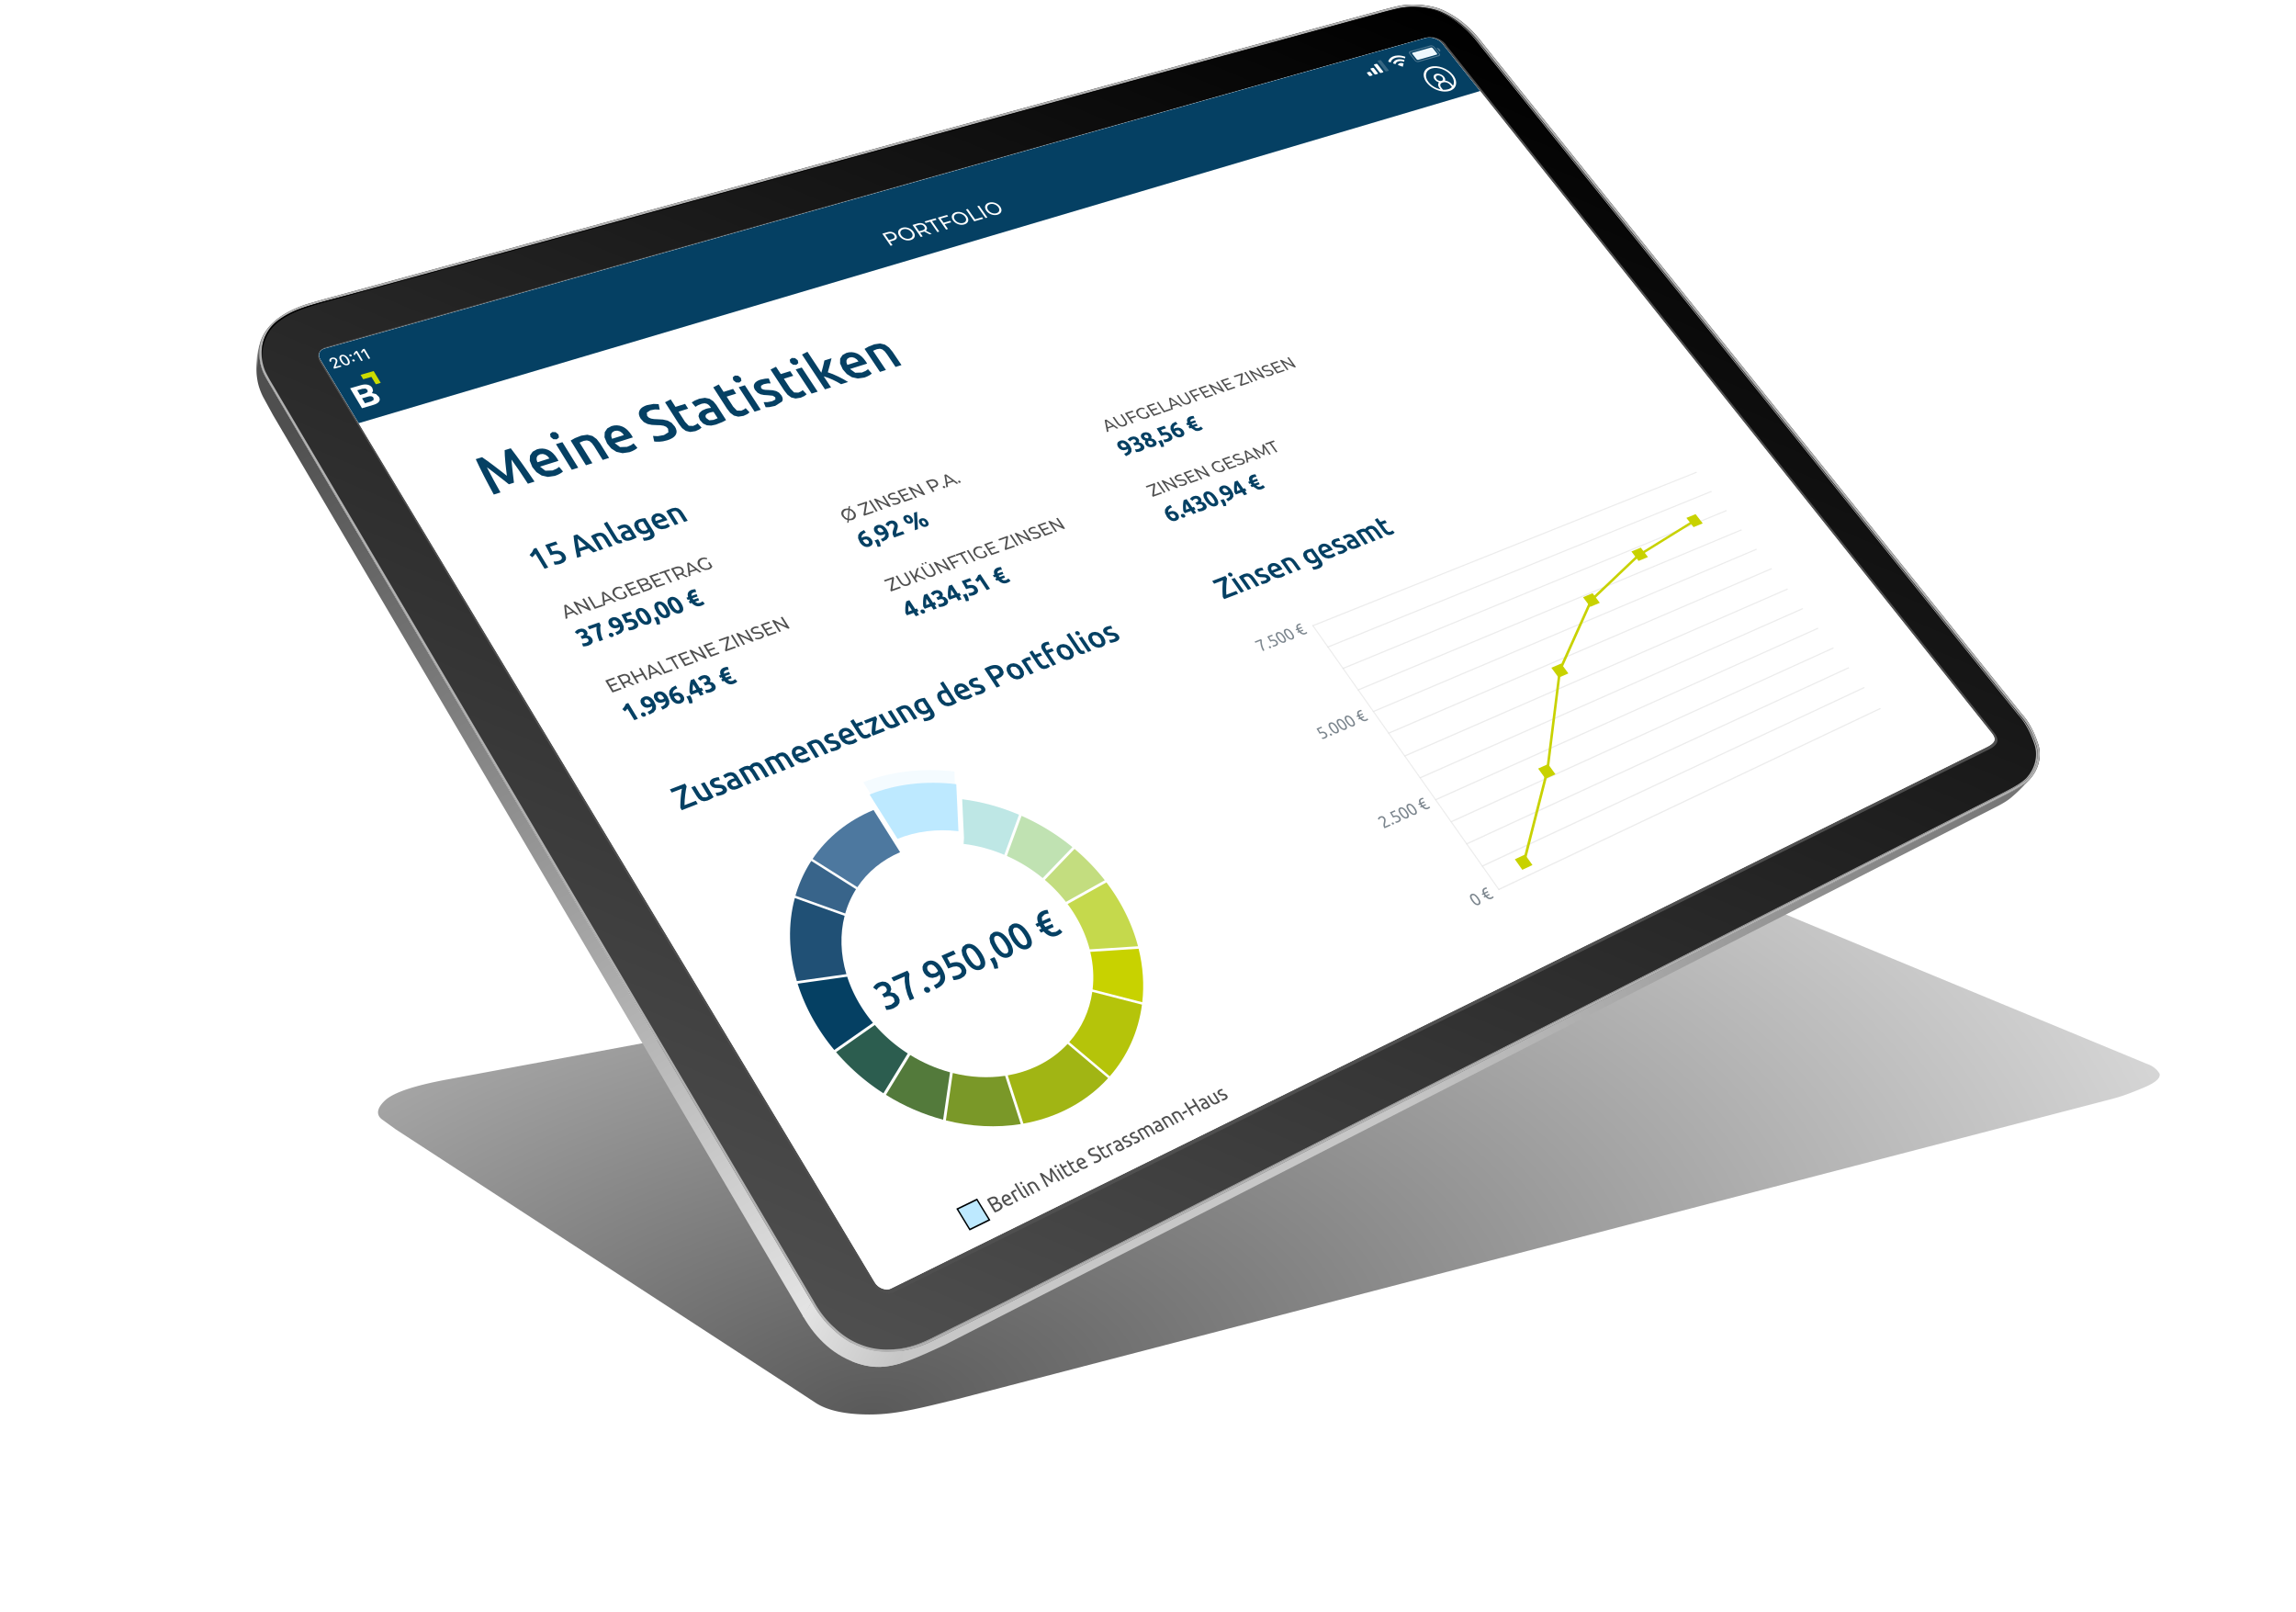
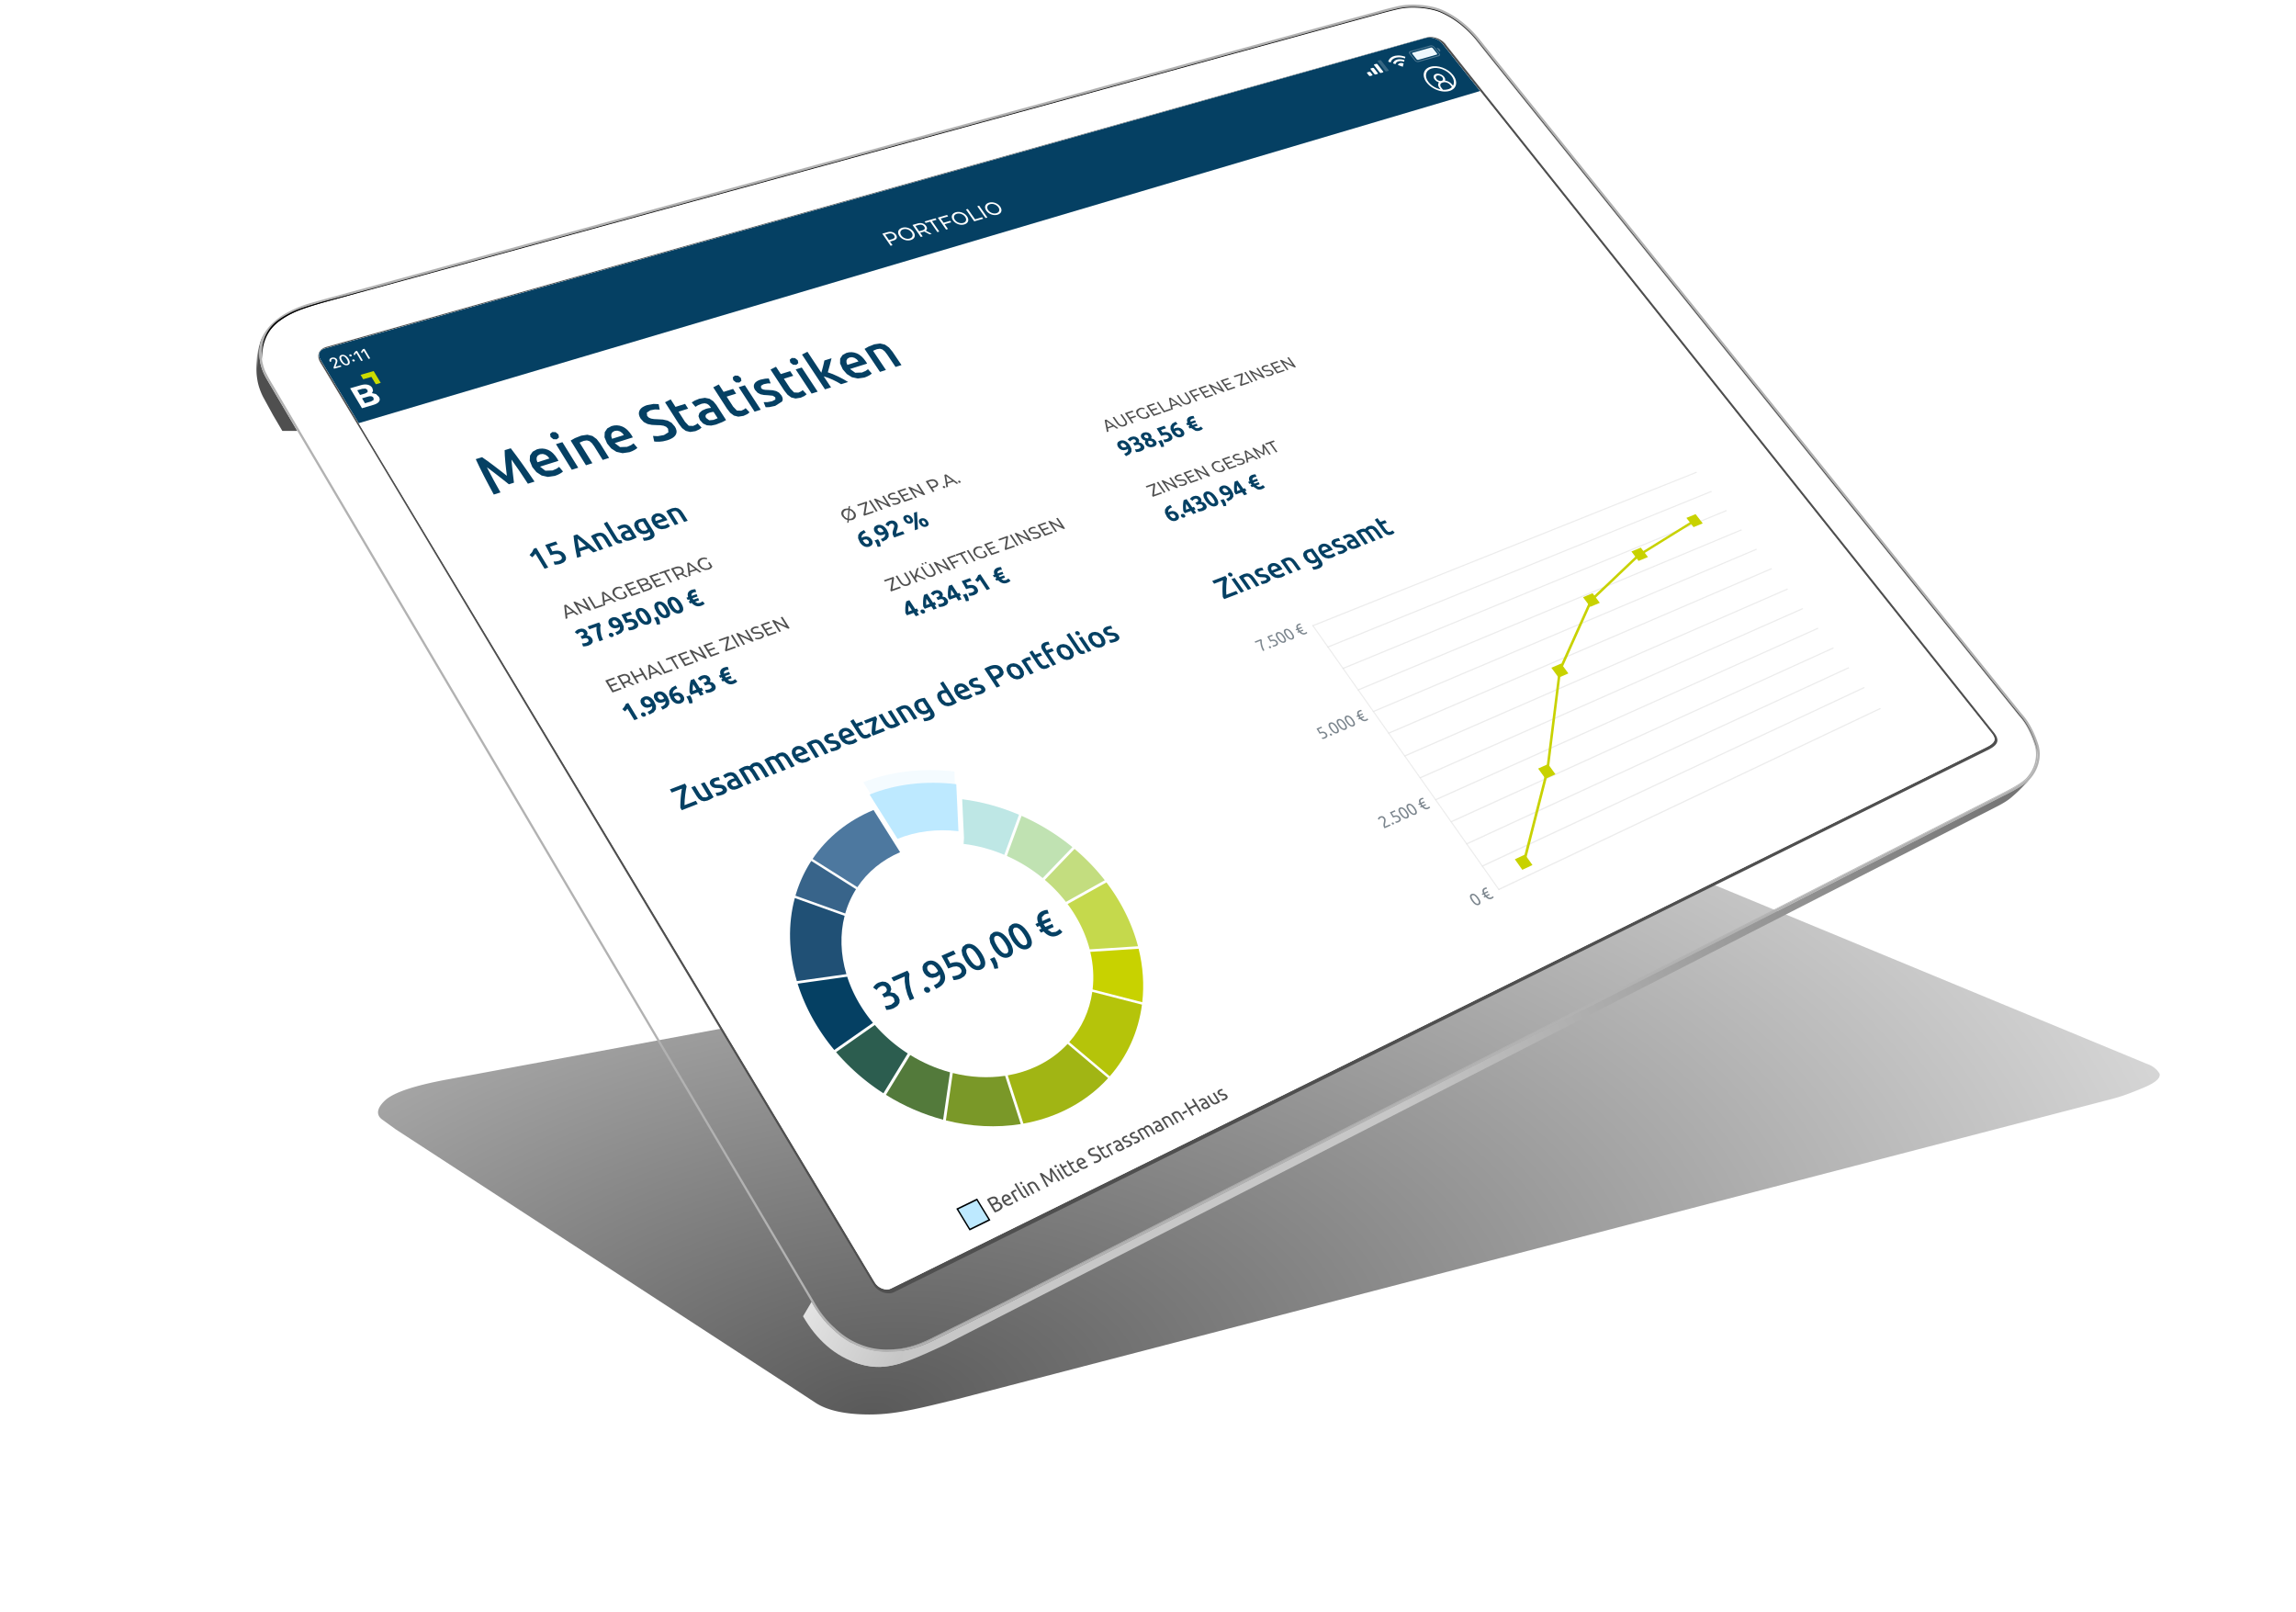
<svg xmlns="http://www.w3.org/2000/svg" xml:space="preserve" style="fill-rule:evenodd;clip-rule:evenodd;stroke-linejoin:round;stroke-miterlimit:2" viewBox="0 0 1000 702">
  <path d="M0 0h1000v701.171H0z" style="fill:none" />
  <clipPath id="a">
    <path d="M0 0h1000v701.171H0z" />
  </clipPath>
  <g clip-path="url(#a)">
    <g style="filter:url(#b)">
      <path d="m195.354 469.988 492.909-91.504c4.396-.82 7.481-1.353 10.011-1.765 5.81-.777 11.144-1.116 16.045-1.054 7.273.314 13.428 1.605 18.382 3.946l202.233 83.633c2.443.829 4.448 2.243 5.669 4.378.389 1.982-1.822 4.091-8.619 6.706a118.516 118.516 0 0 1-6.171 2.405c-1.811.683-4.478 1.477-8.045 2.387 0 0-500.853 130.182-500.911 130.196-17.869 4.367-27.73 6.854-39.485 6.664-10.445-.169-17.682-2.085-22.316-5.19l-11.455-7.501-171.355-111.547-5.974-4.331c-3.035-2.397-1.462-5.637 1.789-8.531 4.01-3.35 12.941-6.259 27.293-8.892Z" style="fill:url(#c)" />
    </g>
-     <path d="M146.061 128.977a470.551 470.551 0 0 0-12.65 3.557c-4.562 1.539-8.866 3.488-12.6 6.345-3.553 2.817-5.906 5.868-6.961 9.285-1.021 3.321-1.223 6.798-.322 10.486.372 1.565.841 2.947 1.434 4.092a86.667 86.667 0 0 0 3.333 5.924l3.567 6.065 231.595 392.221c2.736 4.958 5.917 8.941 9.487 12.066 3.511 3.372 7.433 5.921 11.823 7.533 3.97 1.568 8.273 2.28 12.924 2.093 6.58 0 12.757-1.885 18.71-4.811l31.544-15.721 435.138-221.795c5.99-3 9.267-5.16 10.83-6.788 1.873-2.074 3.162-4.361 3.886-6.854.895-3.229.796-6.351-.331-9.365-.944-2.804-2.117-5.391-3.512-7.77a27.555 27.555 0 0 0-3.569-4.852L650.037 24.202l-6.282-7.878a48.922 48.922 0 0 0-6.986-6.8c-2.771-2.166-5.754-3.987-8.998-5.382-1.678-.694-3.566-1.183-5.64-1.55a36.957 36.957 0 0 0-4.903-.534c-3.208-.173-6.319.089-9.318.843a190.093 190.093 0 0 0-7.992 2.068L146.061 128.977Z" style="fill:url(#d)" />
    <path d="M630.166 20.018c-1.765-2.929-5.775-4.578-8.949-3.68L142.058 151.102c-3.174.897-4.37 3.714-2.605 6.643l240.96 401.604c1.94 3.387 6.194 4.684 8.897 3.39l476.924-236.347c4.702-2.37 4.213-4.583 2.553-6.932L630.166 20.018Z" style="fill:#4f4f4f" />
    <path d="M122.964 187.648h6.496l-13.374-22.738c-1.357-2.344-2.1-4.43-2.558-6.26-1.321-6.06-.215-11.114 2.748-15.206a20.018 20.018 0 0 0-2.62 4.689 42.145 42.145 0 0 0-1.348 4.919 31.024 31.024 0 0 0-.583 4.178 29.602 29.602 0 0 0-.041 4.936 44.17 44.17 0 0 0 .431 3.419c.198 1.159.485 2.295.863 3.407a29.029 29.029 0 0 0 1.603 3.851l4.356 7.959 4.027 6.846Z" style="fill:url(#e)" />
-     <path d="m129.346 187.454 15.065 25.613L353.5 567.03l-3.559 6.523-227.047-386.025 6.452-.074Z" style="fill:url(#f)" />
    <path d="M146.061 128.977a470.551 470.551 0 0 0-12.65 3.557c-4.562 1.539-8.866 3.488-12.6 6.345-3.553 2.817-5.906 5.868-6.961 9.285-1.021 3.321-1.223 6.798-.322 10.486.372 1.565.841 2.947 1.434 4.092a86.667 86.667 0 0 0 3.333 5.924l3.567 6.065 231.595 392.221c2.736 4.958 5.917 8.941 9.487 12.066 3.511 3.372 7.433 5.921 11.823 7.533 3.97 1.568 8.273 2.28 12.924 2.093 6.58 0 12.757-1.885 18.71-4.811l31.544-15.721 435.138-221.795c5.99-3 9.267-5.16 10.83-6.788 1.873-2.074 3.162-4.361 3.886-6.854.895-3.229.796-6.351-.331-9.365-.944-2.804-2.117-5.391-3.512-7.77a27.555 27.555 0 0 0-3.569-4.852L650.037 24.202l-6.282-7.878a48.922 48.922 0 0 0-6.986-6.8c-2.771-2.166-5.754-3.987-8.998-5.382-1.678-.694-3.566-1.183-5.64-1.55a36.957 36.957 0 0 0-4.903-.534c-3.208-.173-6.319.089-9.318.843a190.093 190.093 0 0 0-7.992 2.068L146.061 128.977ZM643.003 16.941a47.889 47.889 0 0 0-6.833-6.651c-2.705-2.115-5.617-3.893-8.771-5.25-1.617-.669-3.438-1.137-5.437-1.491a36.126 36.126 0 0 0-4.787-.52c-3.108-.168-6.122.084-9.043.818a188.584 188.584 0 0 0-7.952 2.058l-.006.002-453.857 124.008-.005.001a469.343 469.343 0 0 0-12.606 3.545c-4.454 1.503-8.659 3.401-12.291 6.18-3.377 2.677-5.633 5.562-6.636 8.808-.97 3.158-1.163 6.464-.305 9.976.352 1.479.791 2.787 1.356 3.877a85.312 85.312 0 0 0 3.295 5.857l.008.014 3.566 6.063 231.595 392.222.014.024c2.677 4.85 5.784 8.748 9.276 11.804l.033.031c3.412 3.276 7.22 5.755 11.507 7.329 3.849 1.521 8.02 2.208 12.528 2.026l.039-.001c6.431.001 12.463-1.851 18.276-4.708l31.537-15.717 435.143-221.798c5.825-2.917 9.029-4.998 10.556-6.583 1.763-1.956 2.98-4.111 3.659-6.45.838-3.021.75-5.944-.305-8.764l-.011-.031a40.493 40.493 0 0 0-3.432-7.594 26.614 26.614 0 0 0-3.485-4.729L649.28 24.811l-6.277-7.87Z" style="fill:#b2b2b2" />
    <path d="m162.773 125.542-19.018 5.007a164.322 164.322 0 0 0-6.536 1.801 181.69 181.69 0 0 0-6.463 2.06 37.261 37.261 0 0 0-5.209 2.275 37.814 37.814 0 0 0-4.803 3.044 18.152 18.152 0 0 0-2.108 1.934 16.657 16.657 0 0 0-1.756 2.251 16.945 16.945 0 0 0-1.341 2.516 18.888 18.888 0 0 0-.915 2.69 15.696 15.696 0 0 0-.495 3.803c-.012 1.218.11 2.482.353 3.794a20.363 20.363 0 0 1-.102-3.784c.089-1.293.311-2.523.679-3.689.219-.727.476-1.419.761-2.082a17.89 17.89 0 0 1 1.581-2.904 17.438 17.438 0 0 1 1.71-2.155 18.31 18.31 0 0 1 2.022-1.868 37.57 37.57 0 0 1 4.694-3.029 37.2 37.2 0 0 1 5.104-2.299c2.168-.767 4.307-1.48 6.415-2.141a170.203 170.203 0 0 1 6.494-1.899l18.933-5.325Z" />
    <path d="M615.026 2.981c.712-.007 1.428.009 2.149.048 1.72.073 3.308.258 4.787.52 1.999.354 3.82.822 5.437 1.491 3.154 1.357 6.066 3.135 8.771 5.25a47.889 47.889 0 0 1 6.833 6.651l6.277 7.87 230.349 286.486a26.614 26.614 0 0 1 3.485 4.729 40.493 40.493 0 0 1 3.432 7.594l.011.031c1.055 2.82 1.143 5.743.305 8.764-.679 2.339-1.896 4.494-3.659 6.45-1.527 1.585-4.731 3.666-10.556 6.583L437.504 567.246l-31.537 15.717c-5.813 2.857-11.845 4.709-18.276 4.708l-.039.001c-.582.023-1.158.032-1.727.027.357-.003.717-.012 1.079-.027l.039-.001c6.43.001 12.463-1.851 18.276-4.708l31.536-15.717 435.144-221.798c5.825-2.917 9.029-4.998 10.556-6.583 1.763-1.956 2.98-4.111 3.659-6.45.838-3.021.75-5.944-.305-8.764l-.011-.031a40.493 40.493 0 0 0-3.432-7.594 26.664 26.664 0 0 0-3.485-4.729L648.631 24.811l-6.276-7.87a47.889 47.889 0 0 0-6.833-6.651c-2.705-2.115-5.617-3.893-8.771-5.25-1.617-.669-3.439-1.137-5.437-1.491a36.126 36.126 0 0 0-4.787-.52 34.393 34.393 0 0 0-1.501-.048Z" style="fill:#b2b2b2" />
    <path d="M113.929 154.14a18.687 18.687 0 0 1 .85-5.691c1.003-3.246 3.259-6.131 6.636-8.808 3.632-2.779 7.837-4.677 12.291-6.18a469.343 469.343 0 0 1 12.606-3.545l.005-.001L600.174 5.907l.006-.002c2.564-.72 5.198-1.412 7.952-2.058 2.921-.734 5.935-.986 9.043-.818 1.72.073 3.308.258 4.787.52 1.999.354 3.82.822 5.437 1.491 3.154 1.357 6.066 3.135 8.771 5.25a47.889 47.889 0 0 1 6.833 6.651l6.277 7.87 230.349 286.486a26.614 26.614 0 0 1 3.485 4.729 40.493 40.493 0 0 1 3.432 7.594l.011.031c.601 1.608.888 3.248.869 4.921a13.51 13.51 0 0 0-.869-4.597l-.011-.03a40.473 40.473 0 0 0-3.432-7.595 26.614 26.614 0 0 0-3.485-4.729L649.28 25.135l-6.277-7.87a47.942 47.942 0 0 0-6.833-6.651c-2.705-2.114-5.617-3.893-8.771-5.25-1.617-.668-3.438-1.137-5.437-1.491a36.126 36.126 0 0 0-4.787-.52c-3.108-.168-6.122.084-9.043.818a190.127 190.127 0 0 0-7.958 2.06L146.317 130.239l-.005.001a473.082 473.082 0 0 0-12.606 3.545c-4.454 1.503-8.659 3.401-12.291 6.18-3.377 2.677-5.633 5.562-6.636 8.808a18.736 18.736 0 0 0-.85 5.367Z" />
    <path d="M370.996 584.879a31.847 31.847 0 0 0 3.771 1.672c3.97 1.568 8.273 2.28 12.924 2.093 1.783 0 3.536-.138 5.261-.409 4.631-.692 9.125-2.277 13.449-4.402l31.544-15.721 435.138-221.795c5.99-3 9.267-5.16 10.83-6.788a29.808 29.808 0 0 1-2.119 2.212 60.583 60.583 0 0 1-5.348 5.155c-1.576 1.447-3.977 2.98-7.242 4.6 0 0-457.631 234.15-457.684 234.175-7.341 3.381-13.258 6.146-18.568 7.815l-.053.016c-6.521 2.052-12.207 2.467-18.765.431a38.863 38.863 0 0 1-3.138-1.124v-7.93Z" style="fill:url(#g)" />
    <path d="M392.952 593.486c-6.543 2.066-12.242 2.488-18.818.447-10.592-3.289-18.585-10.666-24.385-20.711l3.708-6.27c2.736 4.958 5.917 8.941 9.487 12.066 3.511 3.372 7.433 5.921 11.823 7.533 3.97 1.568 8.273 2.28 12.924 2.093 1.783 0 3.536-.138 5.261-.409v5.251Z" style="fill:url(#h)" />
    <path d="m628.932 19.953 238.767 299.625c.768 1.09 1.341 2.153.77 3.253-.422.813-1.383 1.596-3.052 2.437.005-.003-62.941 31.254-143.17 70.924-140.631 69.536-334.322 165-334.322 165-1.086.517-2.524.428-3.853-.112-1.239-.504-2.39-1.42-3.125-2.71-.015-.026-9.22-15.455-24.083-40.236C295.817 416.35 139.597 156.63 139.597 156.63l-.002-.002c-.648-1.075-.815-2.121-.474-2.993.346-.885 1.191-1.539 2.373-1.874L620.846 16.557h.001c1.43-.406 3.051-.22 4.509.388 1.44.601 2.728 1.616 3.515 2.92l.061.088Z" style="fill:#fff" />
    <clipPath id="i">
      <path d="m628.932 19.953 238.767 299.625c.768 1.09 1.341 2.153.77 3.253-.422.813-1.383 1.596-3.052 2.437.005-.003-62.941 31.254-143.17 70.924-140.631 69.536-334.322 165-334.322 165-1.086.517-2.524.428-3.853-.112-1.239-.504-2.39-1.42-3.125-2.71-.015-.026-9.22-15.455-24.083-40.236C295.817 416.35 139.597 156.63 139.597 156.63l-.002-.002c-.648-1.075-.815-2.121-.474-2.993.346-.885 1.191-1.539 2.373-1.874L620.846 16.557h.001c1.43-.406 3.051-.22 4.509.388 1.44.601 2.728 1.616 3.515 2.92l.061.088Z" />
    </clipPath>
    <g clip-path="url(#i)">
      <path d="M626.298 14.554 132.87 152.818l247.221 417.543L872.504 325.22 626.298 14.554Z" style="fill:#fff" />
      <path d="m380.463 352.744 11.572 18.382c-7.775 3.326-14.174 8.57-18.621 15.231l-19.491-12.307c6.347-9.401 15.471-16.729 26.54-21.306Z" style="fill:#4d789f" />
      <path d="m385.85 476.787 10.598-17.345c5.446 3.355 11.316 5.899 17.324 7.526-.006-.006-2.767 18.992-3.007 20.643-8.685-2.308-17.114-5.97-24.915-10.824Z" style="fill:#537a3b" />
      <path d="m364.152 458.185 16.863-11.821a67.13 67.13 0 0 0 14.359 12.402c-.005-.024-9.757 15.951-10.604 17.339a94.076 94.076 0 0 1-20.618-17.92Z" style="fill:#2c5d4f" />
      <path d="m347.408 428.37 21.581-3.031c1.371 4.252 3.31 8.479 5.794 12.536a63.75 63.75 0 0 0 5.432 7.551l-16.861 11.815a89.41 89.41 0 0 1-7.788-10.901c-3.522-5.816-6.253-11.878-8.158-17.97Z" style="fill:#054063" />
      <path d="m346.175 391.081 21.685 7.75c-2.061 8.008-1.797 16.756.782 25.391l-21.577 3.022c-3.641-12.305-3.956-24.777-.89-36.163Z" style="fill:#205075" />
      <path d="m353.349 374.918 19.497 12.314a40.691 40.691 0 0 0-4.707 10.571s-9.642-3.428-21.678-7.748a56.762 56.762 0 0 1 6.888-15.137Z" style="fill:#38648a" />
      <path d="m445.734 489.314-6.82-21.007c4.461-.776 8.658-2.103 12.473-3.885 5.248-2.451 9.847-5.792 13.594-9.814-.014.008 16.244 13.707 17.657 14.897-5.274 5.811-11.754 10.617-19.151 14.153-5.448 2.603-11.421 4.529-17.753 5.656Z" style="fill:#a1b514" />
      <path d="m411.974 487.924 2.999-20.643c7.691 1.923 15.463 2.322 22.793 1.213l6.816 21.016c-10.486 1.695-21.609 1.171-32.608-1.586Z" style="fill:#7a9828" />
      <path d="m483.348 468.71-17.652-14.888c5.402-6.103 8.874-13.634 10.044-21.879l21.634 5.562c-1.541 11.738-6.394 22.484-14.026 31.205Z" style="fill:#b5c40a" />
      <path d="m497.504 436.443-21.626-5.562c.618-5.273.298-10.81-1.012-16.36 0 0 9.364-.595 21.052-1.362 1.928 7.853 2.446 15.725 1.586 23.284Z" style="fill:#c8d200" />
      <path d="m495.643 412.078-21.046 1.355c-1.444-5.568-3.876-11.094-7.242-16.303a62.983 62.983 0 0 0-2.377-3.415s7.53-4.203 16.927-9.439a86.985 86.985 0 0 1 3.472 4.928c4.745 7.263 8.203 15.003 10.266 22.874Z" style="fill:#c5d94c" />
      <path d="m481.184 383.34-16.928 9.427a65.354 65.354 0 0 0-9.193-9.598c.001.001 5.761-6.01 12.948-13.479a91.474 91.474 0 0 1 13.173 13.65Z" style="fill:#c3dd7f" />
      <path d="m467.083 368.917-12.953 13.471a68.59 68.59 0 0 0-15.601-9.635c-.018.012 5.889-16.069 6.402-17.466a96.41 96.41 0 0 1 22.152 13.63Z" style="fill:#c0e2b2" />
      <path d="m443.821 354.804-6.41 17.464c-5.675-2.406-11.58-3.995-17.436-4.723-.524.775-.087-1.868-.13-2.802l-.776-16.693c8.35 1.048 16.723 3.325 24.752 6.754Z" style="fill:#bee7e5" />
      <path d="m415.672 335.977.964 21.146c-9.931-1.072-19.582.133-28.057 3.494l-12.598-19.982c12.019-4.676 25.679-6.268 39.691-4.658Z" style="fill:#f4fbff" />
      <path d="M416.504 341.501c-13.353-1.602-26.374-.06-37.767 4.504l12.171 19.309c7.978-3.282 17.127-4.438 26.532-3.348l-.936-20.465Z" style="fill:#bde9ff" />
      <path d="m389.224 439.088-.874.32-.904.225-.819.128-.603.024-.609-1.743 1.138-.064 1.618-.473 1.438-1.231-.239-1.481-.724-.751-.895-.296-.996.07-1.029.346-.622.274-.924-1.5.758-.333.662-.379.493-.528.182-.672-.28-.828-.523-.567-.619-.271-.658-.022-.653.189-1.085.738-.653.879-1.514-1.085.336-.516.496-.586.66-.57.842-.475 1.645-.448 1.424.142 1.185.643.915 1.062.409 1.488-.489 1.342 1.948.366 1.603 1.49.565 1.414-.098 1.368-.839 1.249-1.668 1.062ZM396.309 435.653l-1.104-2.622-.766-2.835-.395-2.713-.006-2.25-4.81 2.109-.979-1.583 6.977-3.054.866 1.396-.132 2.008.249 2.687.716 3.028 1.254 3-1.87.829ZM405 430.52l.186 1.022-.64.711-1.064.045-.885-.714-.197-1.027.644-.721 1.061-.033.895.717ZM407.21 423.883l.801-.459.562-.565-.164-.293-.132-.212-.794-1.103-.869-.811-.949-.391-1.021.149-.628.506-.21.689.102.744.315.69 1.31 1.197 1.677-.141Zm2.11.477-.632.607-.782.46-1.735.447-1.498-.227-1.254-.77-.987-1.186-.554-1.289-.087-1.396.541-1.304 1.325-.993c1.163-.508 2.334-.563 3.499-.024 1.298.601 2.283 1.749 3.021 2.93.94 1.503 1.804 3.453 1.334 5.307-.467 1.849-2.186 2.989-3.783 3.706l-1.029-1.499 1.531-.871.97-1.048.378-1.276-.258-1.574ZM418.52 421.994l-.751-.802-1.093-.364-1.55.165-2.135.767-1.468-2.86-1.485-2.675 5.271-2.307.961 1.53-3.736 1.638.326.595.365.674.344.654.261.538c1.195-.445 2.609-.76 3.89-.416 1.127.302 1.967 1.001 2.582 1.98l.584 1.413-.077 1.361-.805 1.233-1.586 1.021-.858.303-.887.21-.788.128-.551.032-.621-1.692 1.105-.075 1.548-.463.917-.57.456-.654.053-.687-.272-.677ZM427.529 415.166c.766 1.213 1.642 2.902 1.589 4.435-.043 1.218-.626 2.07-1.738 2.564-1.199.531-2.38.366-3.51-.241-1.466-.787-2.629-2.248-3.486-3.612l-1.212-2.425-.357-2.013.468-1.541 1.265-1.011c1.197-.524 2.375-.355 3.502.249 1.461.784 2.621 2.237 3.479 3.595Zm-1.85.815-1.042-1.472-1.057-1.092-1.04-.584-1.003.059-.635.659-.02 1.05.486 1.344.872 1.55 1.035 1.479 1.051 1.098 1.049.581 1.012-.064.626-.66.011-1.05-.481-1.348-.864-1.55ZM433.052 416.818l.266.36.151.239.922 2.041.378 2.228-1.65.234-.593-1.913-.797-1.514-.291-.445-.277-.394 1.891-.836ZM439.616 409.844c.765 1.203 1.644 2.88 1.596 4.405-.038 1.209-.615 2.055-1.72 2.545-1.191.528-2.367.362-3.491-.239-1.461-.782-2.622-2.232-3.48-3.587l-1.214-2.409-.362-1.999.46-1.53 1.254-1.004c1.191-.521 2.364-.352 3.484.248 1.456.778 2.615 2.22 3.473 3.57Zm-1.837.809-1.041-1.462-1.056-1.084-1.036-.58-.998.058-.628.655-.017 1.042.489 1.335.872 1.539 1.035 1.469 1.049 1.09 1.046.578 1.006-.064.62-.656.007-1.041-.483-1.339-.865-1.54ZM447.822 406.231c.764 1.196 1.644 2.866 1.6 4.384-.035 1.204-.607 2.046-1.706 2.533-1.188.527-2.359.36-3.479-.238-1.457-.778-2.617-2.221-3.476-3.57l-1.215-2.397-.366-1.99.455-1.523 1.247-.999c1.186-.519 2.355-.349 3.471.247 1.453.775 2.61 2.21 3.469 3.553Zm-1.829.805-1.04-1.454-1.054-1.08-1.034-.577-.994.057-.625.652-.013 1.038.49 1.329.872 1.531 1.034 1.462 1.049 1.085 1.043.575 1.002-.063.616-.653.005-1.037-.485-1.332-.866-1.533ZM452.179 401.878c-.379-.974-.62-2.118-.235-3.145.364-.973 1.163-1.59 2.084-1.992l1.139-.386 1.053-.141.546 1.601-.87.109-.931.304-1.194 1.172.156 1.711 3.301-1.449.569 1.349-3.243 1.427.198.337.382.596.204.288 3.01-1.326.565 1.372-2.603 1.149 1.786 1.167 1.711-.199.951-.553.697-.686 1.28 1.265-.74.735-1.296.772c-1.055.468-2.173.647-3.293.286-1.139-.369-2.088-1.121-2.873-2.003l-1.18.521-.812-1.268 1.064-.469-.204-.288-.387-.604-.193-.33-1.064.468-.802-1.252 1.224-.538Z" style="fill:#054063;fill-rule:nonzero" />
      <path d="m434.86 527.409-.369.171-.407.167-.414.149-.393.106-3.444-5.618.311-.239.362-.231.373-.214.355-.184.945-.364.884-.1.772.235.617.631.263.885-.296.736 1.067.097.852.777c.306.497.449 1.049.191 1.606-.296.64-1.096 1.109-1.669 1.39Zm-2.415-2.393 1.251 2.04.218-.085.252-.108.327-.154.623-.366.44-.428.171-.508-.183-.594-.399-.43-.492-.166-.57.062-.638.247-1 .49Zm-.4-.652.816-.399.518-.308.352-.367.121-.428-.163-.495-.371-.367-.477-.125-.554.07-.59.223-.459.235-.289.174 1.096 1.787ZM436.801 523.578l-.458-1.083-.015-.92.345-.721.615-.484c.527-.258 1.07-.312 1.619-.082.636.266 1.124.882 1.468 1.441l.08.129.082.15-2.839 1.391 1.006.841c.42.147.854.037 1.236-.15l.614-.394.318-.335.504.599-.377.391-.718.461-1.042.29-.94-.153-.818-.527-.68-.844Zm2.586-1.82-.781-.739a1.036 1.036 0 0 0-.921.012l-.387.325-.165.432.025.487.172.491 2.057-1.008ZM441.559 518.305l.226-.095.263-.085.245-.065.17-.035.288.735-.339.063-.55.209-.381.246-.228.193 2.241 3.634-.741.363-2.553-4.143.537-.506.822-.514ZM447.051 521.466c-.341.157-.777.292-1.159.169l-.845-.766-3.198-5.179.657-.492 3.203 5.184.226.3.227.149.26.019.332-.082.297.698ZM448.603 520.596l-.738.362-2.666-4.313.738-.361 2.666 4.312Zm-3.52-4.908-.422.028-.367-.301-.089-.436.253-.302.422-.027.366.3.089.436-.252.302ZM447.22 515.819l.586-.47.921-.546.905-.254.77.151.66.491.576.763 1.498 2.416-.736.361-1.395-2.251-.472-.653-.452-.372-.473-.097-.54.162-.241.128-.229.139-.188.13-.115.088 2.251 3.637-.737.362-2.589-4.185ZM458.064 514.916l-.522-.4-.691-.523-.773-.573-.76-.553-.652-.461-.461-.301 1.168 2.177 1.329 2.337-.751.369-.86-1.535-.832-1.53-.773-1.477-.685-1.375.672-.328.99.634 1.133.795 1.145.848 1.03.781-.194-1.19-.199-1.31-.154-1.272-.076-1.078.67-.327 3.954 5.505-.748.368-1.518-2.24-1.451-2.033.042.505.092.734.121.864.135.885.13.797.104.605-.615.302ZM463.59 513.236l-.732.36-2.666-4.277.732-.357 2.666 4.274Zm-3.518-4.866-.419.028-.365-.298-.09-.433.25-.298.418-.028.366.298.09.433-.25.298ZM462.803 508.044l1.547-.756.399.639-1.547.757 1.231 1.97.378.507.346.259.341.053.361-.113.481-.338.21-.247.536.562-.295.333-.574.395-.757.226-.644-.118-.573-.433-.536-.719-2.378-3.81.649-.488.825 1.321ZM465.896 506.533l1.544-.755.4.638-1.545.756 1.231 1.966.378.506.346.259.34.053.36-.113.481-.337.209-.247.536.561-.294.332-.573.394-.756.227-.643-.119-.573-.432-.536-.718-2.378-3.803.648-.487.825 1.319ZM469.412 507.604l-.461-1.063-.023-.902.334-.708.601-.476c.52-.254 1.054-.305 1.595-.08.629.261 1.116.866 1.461 1.415l.079.127.082.147-2.785 1.364.999.827c.413.143.84.037 1.217-.148l.602-.386.31-.329.502.588-.368.384-.703.452-1.025.284-.928-.15-.811-.517-.678-.829Zm2.533-1.785-.777-.726a1.024 1.024 0 0 0-.908.012l-.378.318-.158.425.028.477.174.482 2.019-.988ZM477.968 505.44c.592-.29 1.086-.738.651-1.429l-.384-.393-.485-.178-.555-.032-.611.043-.712.035-.661-.093-.582-.285-.498-.557c-.266-.422-.412-.9-.243-1.393.173-.508.611-.841 1.072-1.066l.962-.325.739-.047.163.76-.617.03-.817.266-.374.247-.236.306-.066.357.141.395.327.341.413.154.499.039.579-.028.828-.021.727.102.636.323.545.622c.27.429.4.905.2 1.395-.215.526-.727.88-1.21 1.117l-.617.244-.547.13-.445.047-.312-.001-.184-.764.695-.032.979-.309ZM479.114 500.074l1.533-.748.399.633-1.532.749 1.23 1.952.378.502.345.257.339.052.357-.111.477-.335.206-.245.535.557-.291.33-.568.391-.75.224-.64-.118-.571-.428-.535-.713-2.378-3.774.642-.483.824 1.308ZM482.937 498.09l.221-.092.257-.083.239-.064.167-.034.291.718-.332.061-.537.204-.372.24-.221.188 2.241 3.549-.723.355-2.554-4.046.522-.493.801-.503ZM488.124 500.478l.446-.235.301-.206-.795-1.256-.296.054-.44.179-.329.193-.27.265-.118.334.122.402.605.442.774-.172Zm-2.451-3.746.806-.24.691.097.582.383.49.614 1.667 2.632-.231.171-.342.238-.425.267-.472.258-.674.235-.643.013-.59-.258-.511-.568-.244-.667.112-.586.399-.493.605-.391.233-.098.241-.076.205-.053.124-.028-.133-.211-.272-.349-.344-.256-.419-.092-.507.136-.591.358-.33.305-.48-.582.386-.353.667-.406ZM491.678 498.734l.577-.442-.034-.493-.486-.334-.919-.027-.57.02-.519-.059-.458-.21-.395-.432c-.211-.332-.304-.696-.167-1.078.146-.406.498-.672.868-.853l.353-.146.348-.106.297-.066.21-.029.278.71-.447.045-.639.222-.447.383.024.501.204.218.276.115.359.03.468-.028.652-.027.544.067.466.232.406.464c.212.333.314.705.146 1.084-.183.41-.609.691-.989.878l-.895.317-.5.06-.279-.713.487-.047.781-.256ZM495.063 497.073l.575-.441-.034-.492-.486-.333-.917-.027-.57.02-.518-.059-.457-.21-.395-.431c-.211-.331-.305-.695-.168-1.076.145-.405.496-.671.866-.851l.352-.146.347-.106.297-.066.21-.028.278.709-.447.044-.637.222-.446.382.025.5.204.218.275.114.358.031.468-.028.65-.028.544.067.466.232.405.463c.212.332.315.703.147 1.081-.182.41-.608.691-.987.877l-.893.317-.499.059-.279-.711.486-.048.78-.255ZM495.262 492.344l.564-.455.89-.53.716-.207.641.103.097-.196.195-.279.3-.305.413-.27.843-.228.711.174.612.502.55.743 1.498 2.346-.715.351-1.395-2.187-.439-.618-.413-.378-.428-.133-.481.124-.532.392-.204.337.385.413.364.508 1.498 2.35-.716.351-1.395-2.189-.444-.617-.416-.377-.429-.133-.473.12-.226.121-.222.135-.186.128-.108.085 2.251 3.537-.716.351-2.59-4.069ZM505.42 491.991l.441-.233.298-.204-.795-1.243-.293.054-.436.177-.326.191-.266.262-.116.331.123.398.603.438.767-.171Zm-2.45-3.708.799-.238.685.096.58.379.489.608 1.667 2.605-.229.171-.338.234-.42.265-.467.255-.668.233-.637.012-.587-.255-.51-.562-.245-.66.108-.58.394-.488.598-.388.23-.097.239-.075.204-.052.122-.028-.133-.209-.271-.346-.344-.253-.415-.091-.503.135-.584.354-.326.302-.479-.577.381-.349.66-.401ZM505.765 487.211l.564-.454.888-.528.877-.245.752.147.651.474.574.738 1.497 2.335-.711.35-1.395-2.177-.47-.631-.446-.359-.462-.095-.524.156-.232.124-.22.134-.181.126-.111.085 2.251 3.516-.712.349-2.59-4.045ZM510.095 485.096l.562-.453.885-.527.876-.244.75.146.65.474.574.736 1.497 2.329-.709.348-1.395-2.171-.47-.629-.446-.359-.461-.094-.522.156-.232.123-.22.134-.18.125-.111.086 2.251 3.506-.71.349-2.589-4.035ZM514.832 484.478l1.881-.921.446.693-1.881.921-.446-.693ZM519.025 478.77l.737-.359 3.552 5.501-.737.361-1.641-2.542-2.576 1.261 1.641 2.546-.738.362-3.552-5.513.738-.36 1.481 2.297 2.576-1.26-1.481-2.294ZM525.503 482.136l.436-.229.293-.201-.795-1.229-.289.053-.431.175-.322.189-.262.258-.113.327.125.394.599.432.759-.169Zm-2.449-3.664.79-.234.68.095.576.374.488.601 1.667 2.575-.226.168-.333.232-.415.261-.461.252-.66.23-.632.012-.582-.252-.509-.556-.247-.652.104-.573.387-.482.591-.383.227-.096.237-.074.201-.051.121-.028-.133-.206-.271-.342-.342-.25-.412-.091-.497.134-.577.35-.321.298-.478-.57.375-.345.652-.397ZM531.458 479.756l-.551.448-.871.522-.854.237-.753-.147-.66-.465-.578-.723-1.496-2.31.703-.344 1.394 2.151.925.965c.325.159.66.104.973-.05l.23-.123.213-.131.178-.118.106-.089-2.25-3.469.703-.343 2.588 3.989ZM533.252 478.334l.56-.431-.039-.48-.48-.326-.902-.027-.559.02-.51-.058-.451-.205-.393-.422c-.209-.322-.308-.677-.177-1.052.139-.396.481-.656.842-.831l.344-.143.34-.104.291-.064.205-.027.282.693-.439.043-.624.216-.433.373.029.49.203.213.271.111.353.03.459-.027.639-.027.535.066.46.227.403.452c.21.323.318.686.156 1.058-.175.401-.59.675-.96.856l-.873.309-.49.059-.282-.696.477-.046.763-.25Z" style="fill:#4f4f4f;fill-rule:nonzero" />
      <path d="m425.579 521.935-9.077 4.418 5.786 9.504 9.077-4.466-5.786-9.456Z" style="fill:#bde9ff" />
      <path d="m425.579 521.935 5.786 9.456-9.077 4.466-5.786-9.504 9.077-4.418Zm-.196.827-7.993 3.893 5.095 8.367 7.993-3.931-5.095-8.329Z" />
      <path d="m571.897 272.167-.447.179 81.28 115.326.446-.212-81.279-115.293Z" style="fill:#e5e5e5;fill-opacity:.75" />
      <path d="m571.45 272.346.311.441 167.372-66.958-.308-.396-167.375 66.913ZM577.999 281.63l.312.443 167.313-67.909-.31-.398-167.315 67.864ZM584.574 290.953l.313.444 167.251-68.869-.31-.399-167.254 68.824ZM591.174 300.313l.315.446 167.187-69.836-.312-.4-167.19 69.79ZM597.801 309.711l.316.448 167.12-70.81-.313-.402-167.123 70.764ZM604.453 319.147l.318.451 167.051-71.793-.314-.404-167.055 71.746ZM611.45 329.074l.319.453 166.976-72.831-.315-.404-166.98 72.782ZM618.156 338.589l.32.454 166.903-73.827-.317-.407-166.906 73.78ZM624.888 348.143l.321.456 166.826-74.834-.317-.407-166.83 74.785ZM631.646 357.735l.322.458 166.748-75.847-.318-.409-166.752 75.798ZM638.43 367.366l.324.46 166.667-76.868-.32-.411-166.671 76.819ZM645.241 377.036l.325.461 166.583-77.896-.321-.412-166.587 77.847ZM652.404 387.208l.326.464 166.494-78.983-.322-.414-166.498 78.933Z" style="fill:#e5e5e5;fill-opacity:.75" />
      <path d="m669.92 334.699 3.215 4.452a8279.43 8279.43 0 0 0 4.328-1.969l-3.214-4.44-4.329 1.957ZM659.78 374.201l3.254 4.588 4.411-2.085-3.253-4.574-4.412 2.071Z" style="fill:#c8d200" />
      <path d="m663.482 374.17 1.071.414 9.727-38.09-1.055-.41-9.743 38.086ZM673.515 334.504l1.072.315 5.257-42.216-1.054-.314-5.275 42.215ZM678.959 291.446l1 .51 13.467-30.012-.986-.501-13.481 30.003ZM693.124 260.566l.846.697 19.827-18.852-.838-.684a176442.77 176442.77 0 0 0-19.835 18.839ZM713.92 241.072l.732.766 23.489-14.559-.727-.752-23.494 14.545Z" style="fill:#c8d200" />
      <path d="m675.68 290.793 3.168 4.313 4.247-1.842-3.168-4.3-4.247 1.829ZM689.471 260.073l3.138 4.2 4.167-1.753-3.138-4.188-4.167 1.741ZM710.546 240.166l3.121 4.109 4.086-1.693-3.12-4.098-4.087 1.682ZM734.492 225.535l3.11 4.029 4.006-1.648-3.109-4.019-4.007 1.638Z" style="fill:#c8d200" />
      <path d="m209.962 199.097 2.371 1.649 2.809 2.089 2.921 2.248 2.705 2.122-.346-2.863-.327-3.054-.228-2.887-.073-2.353 2.667-.827 2.517 3.339 2.64 3.652 2.651 3.783 2.551 3.731-2.901.923-3.506-5.3-3.648-5.216.114 1.373.164 1.731.212 1.924.223 1.923.207 1.738.168 1.378-2.207.7-1.302-1.034-1.645-1.3-1.82-1.425-1.824-1.411-1.666-1.267-1.327-.987 2.871 5.49 3.057 5.475-2.924.93-2.121-3.942-2.118-4.05-1.962-3.908-1.658-3.519 2.755-.855ZM231.833 203.385l-1.115-2.747.133-2.252 1.134-1.68 1.865-1.028c1.623-.506 3.227-.472 4.796.208 1.754.759 3.06 2.242 4.039 3.826l.285.484.262.491-8.023 2.53 2.322 1.765 3.121-.104 1.766-.765 1.111-.786 1.679 2-.5.428-.797.51-1.028.519-1.193.456-3.065.448-2.711-.603-2.278-1.487-1.803-2.213Zm7.462-3.729-.788-.964-.99-.684-1.109-.315-1.207.136-1.002.581-.465.848-.011.999.337 1.045 5.235-1.646ZM251.843 203.68l-2.802.89-6.896-11.149 2.801-.873 6.897 11.132Zm-8.608-14.471.201 1.303-.94.798-1.49-.043-1.219-.989-.213-1.325.964-.804 1.466.052 1.231 1.008ZM248.543 191.856l1.85-1.058 2.739-1.081 2.693-.399 2.22.543 1.828 1.345 1.527 1.983 3.885 6.219-2.782.884-3.633-5.827-1.07-1.472-1.047-.885-1.138-.326-1.321.198-1.066.41-.787.373 5.571 8.956-2.793.888-6.676-10.751ZM264.41 193.126l-1.126-2.699.108-2.212 1.102-1.651 1.828-1.01c1.602-.499 3.183-.461 4.731.204 1.736.746 3.038 2.202 4.02 3.76l.286.476.263.483-7.885 2.485 2.308 1.733 3.075-.102 1.734-.75 1.087-.773 1.676 1.966-.489.42-.781.501-1.008.51-1.172.448-3.017.44-2.679-.593-2.261-1.461-1.8-2.175Zm7.32-3.663-.786-.947-.983-.672-1.097-.31-1.188.133-.983.572-.449.832-.001.982.342 1.027 5.145-1.617ZM289.185 189.457l1.937-1.19-.159-1.576-.806-.82-1.109-.463-1.432-.224-1.773-.055-1.953-.099-1.847-.383-1.657-.856-1.367-1.495c-.679-1.073-1.066-2.312-.468-3.531.628-1.28 2.041-1.963 3.307-2.355l2.804-.509 2.211.096.464 2.387-2.067-.078-2.022.38-1.524.997.132 1.429.736.754 1.002.423 1.245.209 1.444.072 2.462.139 2.051.453 1.708.959 1.421 1.636c.68 1.069 1.061 2.301.424 3.504-.704 1.329-2.429 2.062-3.72 2.472l-1.853.451-1.608.172-1.298-.003-.932-.094-.523-2.422 2.054.103 2.716-.483ZM289.653 175.184l2.463-1.259 2.084 3.263 4.184-1.304 1.333 2.084-4.184 1.309 2.816 4.411 1.642 1.724 1.889.076 1.223-.562.738-.557 1.722 1.846-.991.776-1.674.769-2.305.357-1.918-.478-1.613-1.213-1.427-1.857-5.982-9.385ZM310.75 182.854l1.823-.726-1.776-2.76-.728.081-.98.234-.867.348-.683.488-.296.651.259.824 1.393 1.037 1.855-.177Zm-6.19-9.216 2.458-.396 2.018.405 1.648 1.1 1.352 1.661 4.2 6.519-1.697.898-2.74 1.082-2.047.426-1.876-.126-1.655-.77-1.394-1.524-.614-1.694.398-1.378 1.188-1.067 1.736-.756.973-.243 1.164-.156-.264-.411-.641-.787-.835-.566-1.035-.232-1.259.196-1.646.663-1.093.689-1.631-1.914 1.291-.798 2.001-.821ZM310.64 168.674l2.432-1.244 2.085 3.226 4.136-1.289 1.335 2.06-4.136 1.294 2.819 4.36 1.638 1.705 1.871.075 1.208-.555.727-.551 1.718 1.824-.976.767-1.653.76-2.28.353-1.903-.473-1.607-1.199-1.426-1.836-5.988-9.277ZM331.344 178.428l-2.683.852-6.927-10.674 2.682-.835 6.928 10.657Zm-8.661-13.854.226 1.247-.888.764-1.439-.041-1.201-.947-.237-1.269.911-.769 1.415.05 1.213.965ZM336.314 174.714l1.392-.723-.039-.956-1.088-.709-2.201-.213-1.674-.098-1.467-.31-1.273-.666-1.081-1.191c-.533-.818-.807-1.746-.33-2.671.511-.991 1.643-1.524 2.631-1.832l2.052-.432 1.606-.099.812 2.133-1.342.018-1.687.344-1.158.667.001.94.404.436.587.268.866.145 1.202.05 2.027.133 1.554.367 1.218.704.994 1.154c.538.823.84 1.776.284 2.691l-2.984 1.892-2.605.544-1.55.037-.876-2.206 1.704-.023 2.021-.394ZM335.588 160.938l2.394-1.226 2.087 3.181 4.078-1.27 1.337 2.032-4.078 1.275 2.822 4.3 1.633 1.681 1.85.074 1.19-.547.714-.543 1.713 1.8-.959.756-1.627.749-2.252.348-1.885-.467-1.597-1.182-1.425-1.811-5.995-9.15ZM356.134 170.561l-2.645.839-6.934-10.527 2.644-.824 6.935 10.512Zm-8.674-13.665.233 1.231-.871.753-1.423-.041-1.195-.934-.245-1.251.894-.759 1.4.049 1.207.952ZM357.721 162.317l.384-1.365.38-1.446.33-1.381.247-1.148 3.103-.966-.753 3.026-.87 3.096 2.171.779 2.391 1.072 2.321 1.202 1.96 1.171-3.037.963-1.766-1.016-1.974-.975-1.999-.835-1.84-.595 3.187 4.814-2.636.837-10.016-15.151 2.371-1.212 6.046 9.13ZM367.05 160.836l-1.161-2.55.034-2.09.998-1.558 1.712-.953c1.531-.477 3.04-.427 4.522.195 1.677.704 2.966 2.078 3.955 3.554l.287.449.267.456-7.445 2.343 2.257 1.639 2.932-.095 1.63-.708 1.013-.729 1.661 1.858-.453.396-.729.473-.946.481-1.104.423-2.865.413-2.575-.561-2.204-1.381-1.786-2.055Zm6.869-3.456-.781-.895-.959-.635-1.057-.293-1.129.125-.92.539-.402.786.03.927.359.97 4.859-1.524ZM376.549 151.937l1.704-.984 2.541-1.005 2.524-.37 2.115.507 1.777 1.254 1.518 1.848 3.908 5.795-2.59.821-3.654-5.429-1.067-1.372-1.022-.825-1.086-.304-1.238.184-.99.381-.728.346 5.604 8.345-2.599.824-6.717-10.016ZM230.635 241.7l1.1-1.239.734-1.5 1.123-.372 5.189 8.545-1.6.536-3.977-6.556-.593.805-.798.754-1.178-.973ZM244.523 242.277l-.613-.668-.929-.341-1.348.049-1.88.493-1.142-2.319-1.166-2.176 4.662-1.541.762 1.25-3.304 1.094.256.484.286.548.268.531.202.435c1.062-.29 2.294-.461 3.382-.127.931.286 1.639.857 2.145 1.686l.442 1.139-.127 1.064-.751.926-1.417.72-.755.193-.777.12-.686.059-.479-.003-.461-1.359.959-.002 1.358-.284.819-.4.423-.489.077-.537-.206-.545ZM258.408 240.557l-.987-.863-.995-.875-3.824 1.277.245 1.136.231 1.111-1.719.576-.567-2.838-.436-2.478-.327-2.246-.231-2.126 1.558-.515 2.012 1.534 2.069 1.663 2.237 1.872 2.512 2.177-1.778.595Zm-6.861-5.938.278 1.804.431 2.285 2.986-.995-2.056-1.757-1.639-1.337ZM257.357 233.47l1.045-.625 1.55-.646 1.525-.249 1.26.299 1.038.767.868 1.138 2.208 3.575-1.576.528-2.065-3.347-.608-.845-.594-.505-.646-.181-.748.124-.603.244-.446.221 3.167 5.141-1.579.529-3.796-6.168ZM271.114 236.448l-1.254.244-.971-.137-.767-.491-.632-.808-4.513-7.3 1.422-.761 4.491 7.257.324.434.353.255.439.088.577-.069.531 1.288ZM274.176 234.032l1.056-.441-1.006-1.621-.421.053-.567.145-.502.211-.398.293-.174.387.144.486.797.604 1.071-.117Zm-3.515-5.412 1.421-.253 1.164.226.944.64.77.975 2.381 3.832-.985.542-1.588.656-1.183.265-1.081-.063-.949-.444-.795-.891-.343-.997.237-.817.692-.639 1.006-.459.563-.151.673-.1-.151-.242-.365-.461-.478-.33-.596-.13-.727.125-.954.404-.634.416-.93-1.122.749-.481 1.159-.501ZM278.405 229.848l1.278 1.213 1.384.055.643-.332.393-.408-2.035-3.263-.454.071-.639.176c-.469.156-.88.436-.978.957l.408 1.531Zm6.018 1.224c.416.666.887 1.643.558 2.48-.328.836-1.321 1.291-2.074 1.544l-1.269.309-1.225.105-.49-1.341 1.069-.052 1.165-.274 1.118-.813-.27-1.207-.15-.241-.478.422-.804.4-1.302.203-1.271-.261-1.178-.737-1.02-1.227-.562-1.342.044-1.208.655-.988 1.266-.695 1.512-.371 1.303-.157 3.403 5.451ZM284.383 228.089l-.645-1.542.052-1.272.614-.957 1.026-.593c.9-.298 1.792-.289 2.669.084.986.42 1.725 1.254 2.279 2.138l.162.272.15.276-4.435 1.478 1.306.981 1.732-.078.974-.442.611-.451.95 1.12-.274.244-.438.292-.567.299-.659.264-1.698.271-1.51-.324-1.278-.824-1.021-1.236Zm4.11-2.152-.447-.54-.556-.38-.62-.17-.669.084-.551.336-.25.481.003.565.196.587 2.894-.963ZM290.138 222.598l1.024-.614 1.521-.634 1.502-.245 1.244.294 1.031.753.867 1.119 2.212 3.511-1.548.519-2.069-3.288-.608-.83-.591-.497-.638-.177-.736.121-.593.24-.436.218 3.173 5.049-1.552.52-3.803-6.059ZM256.266 281.137l-.613.175-.66.119-.608.059-.452.003-.437-1.327.831-.012 1.119-.245.895-.624-.085-.805-.391-.406-.506-.18-.589.016-.635.169-.602.212-.715-1.18.686-.24.417-.194.299-.266.11-.348-.148-.442-.28-.295-.35-.151-.381-.027-.375.077-.749.417-.501.556-1.2-.879.265-.342.375-.369.488-.349.614-.285 1.182-.24 1.007.136.815.452.607.709.234.864-.295.799 1.257.34.929.918.362.928-.101.87-.624.769-1.195.618ZM261.096 279.256l-.648-1.583-.442-1.689-.218-1.629.02-1.39-3.118 1.09-.756-1.244 5.022-1.752.643 1.055-.152 1.203.082 1.64.384 1.868.748 1.88-1.565.551ZM267.185 276.172l.114.773-.526.465-.807.005-.703-.567-.115-.774.527-.464.806-.005.704.567ZM268.646 272.183l.468-.217.307-.255-.054-.088-.079-.15-.464-.636-.503-.474-.556-.244-.601.051-.373.249-.144.357.038.401.164.381.75.684 1.047-.059Zm1.331.682-.393.31-.421.201-1.238.251-1.041-.156-.858-.512-.669-.808-.349-.849-.017-.9.419-.82.974-.606c.834-.29 1.668-.304 2.478.075.881.413 1.541 1.179 2.037 1.988l.769 1.778-.062 1.514-.944 1.252-1.868.984-.401-.595-.412-.591 1.012-.457.687-.538.336-.669-.039-.852ZM276.143 271.541l-.441-.454-.686-.202-1.022.086-1.446.413-.942-1.904-.96-1.789 3.854-1.344.745 1.212-2.568.898.368.691.292.589c.821-.226 1.779-.363 2.623-.11.734.219 1.285.679 1.683 1.328l.357.926-.1.874-.597.767-1.137.602-.602.171-.64.119-.578.067-.422.006-.457-1.296.808-.03 1.07-.252.864-.629-.066-.739ZM282.809 267.503c.475.769 1.027 1.866.923 2.84-.086.811-.572 1.305-1.321 1.568-.845.298-1.662.174-2.44-.245-.971-.523-1.722-1.451-2.285-2.367l-.739-1.557-.156-1.276.393-.961.913-.6c.845-.295 1.66-.169 2.436.249.967.52 1.714 1.438 2.276 2.349Zm-1.556.546-.615-.897-.602-.655-.593-.357-.583.004-.375.331-.022.572.269.772.513.934.618.903.611.658.594.358.579-.003.38-.334.02-.573-.278-.775-.516-.938ZM286.403 268.549l.229.32.107.163.323.634.245.709.151.749.041.752-1.37.141-.414-1.317-.482-.962-.097-.148-.251-.366-.077-.114 1.595-.561ZM290.957 264.648c.474.765 1.028 1.857.927 2.827-.085.807-.568 1.299-1.313 1.562-.842.296-1.656.172-2.432-.245-.969-.52-1.719-1.444-2.283-2.356l-.74-1.55-.158-1.271.389-.956.908-.598c.842-.293 1.654-.168 2.428.248.965.518 1.712 1.431 2.274 2.339Zm-1.549.543-.615-.893-.602-.651-.592-.356-.581.003-.373.33-.02.57.27.768.513.93.619.899.61.656.593.356.576-.003.378-.333.019-.57-.279-.772-.516-.934ZM296.653 262.652c.474.762 1.029 1.851.929 2.818-.082.805-.563 1.295-1.306 1.557-.841.296-1.653.171-2.426-.244-.968-.519-1.718-1.44-2.282-2.349l-.741-1.545-.16-1.267.387-.953.904-.596c.84-.293 1.651-.167 2.423.247.963.517 1.71 1.427 2.272 2.332Zm-1.544.542-.615-.891-.601-.649-.592-.355-.579.004-.372.328-.018.568.27.766.514.927.618.896.61.654.592.355.575-.003.376-.331.018-.569-.279-.769-.517-.931ZM299.714 260.027c-.219-.631-.317-1.34-.005-1.968.31-.624.923-.985 1.553-1.205l.82-.204.761-.044.379 1.217-.576.044-.66.166-.791.579-.032.909 2.247-.786.399 1.014-2.186.766.1.18.176.283.112.159 2.065-.723.399 1.014-1.741.612 1.016.618 1.001-.077.642-.296.568-.433.981.998-.556.482-.944.455c-.744.262-1.533.356-2.296.101-.753-.252-1.379-.738-1.901-1.326l-.73.256-.591-.949.638-.224-.111-.159-.186-.297-.091-.167-.639.224-.591-.949.77-.27Z" style="fill:#054063;fill-rule:nonzero" />
      <path d="m249.882 266.769-2.897 1 .178 1.493-.803.278-.642-5.989.771-.265 5.588 4.276-.817.283-1.378-1.076Zm-.628-.493-2.701-2.109.349 2.921 2.352-.812ZM254.383 260.577l3.114 5.11-.636.22-5.583-2.692 2.323 3.82-.778.269-3.113-5.123.637-.219 5.582 2.692-2.322-3.811.776-.266ZM255.948 260.039l.775-.265 2.727 4.469 2.933-1.014.388.634-3.708 1.283-3.115-5.107ZM266.262 261.114l-2.872.991.185 1.48-.797.275-.666-5.936.764-.262 5.57 4.238-.81.28-1.374-1.066Zm-.626-.489-2.692-2.09.36 2.895 2.332-.805ZM271.342 257.788l.738-.254 1.216 1.977-.636.8-1.005.55-1.678.171-1.599-.574-1.191-1.203c-.273-.444-.452-.936-.445-1.463.006-.481.159-.909.463-1.283.332-.409.785-.672 1.277-.841l1.295-.204 1.254.275-.201.612c-.633-.229-1.278-.271-1.921-.05l-.951.63-.34.959.34 1.099.889.902 1.197.436 1.253-.125c.422-.146.809-.381 1.061-.762l-1.016-1.652ZM278.574 257.635l.388.628-3.898 1.348-3.118-5.062 3.791-1.301.387.628-3.023 1.038.957 1.553 2.693-.927.379.614-2.693.928 1.007 1.634 3.13-1.081ZM282.129 253.994l1.008.19.769.718c.231.373.332.784.101 1.188-.261.456-.855.724-1.307.881l-2.558.884-3.118-5.048 2.404-.825c.518-.178 1.088-.273 1.632-.141.47.114.837.371 1.093.784l.228.75-.252.619Zm-3.979-.867.998 1.614 1.569-.54.779-.517c.145-.24.084-.487-.054-.71l-.69-.492-1.033.107-1.569.538Zm4.158 3.27.854-.539c.161-.249.078-.518-.064-.748-.425-.686-1.175-.617-1.829-.391l-1.76.606 1.038 1.681 1.761-.609ZM289.359 253.909l.389.625-3.876 1.34-3.12-5.033 3.769-1.292.387.623-3.005 1.032.958 1.544 2.677-.921.379.61-2.677.922 1.007 1.625 3.112-1.075ZM289.246 249.369l-1.827.628-.388-.623 4.406-1.512.387.622-1.825.627 2.734 4.391-.754.26-2.733-4.393ZM298.878 251.378l-2.105-1.141-.325.129-1.313.453.95 1.524-.759.263-3.122-5.007 2.073-.711c.623-.214 1.273-.283 1.913-.093.601.177 1.058.544 1.389 1.073l.312 1.089c-.035.365-.219.657-.494.891l2.308 1.244-.827.286Zm-2.832-1.612c.338-.116.753-.316.918-.671.154-.334.038-.676-.143-.966-.214-.342-.506-.59-.898-.701l-1.281.089-1.29.443 1.404 2.251 1.29-.445ZM303.375 248.306l-2.815.972.198 1.45-.781.27-.721-5.818.749-.257 5.527 4.155-.794.274-1.363-1.046Zm-.622-.478-2.672-2.049.387 2.837 2.285-.788ZM308.336 245.049l.724-.249 1.218 1.937-.617.784-.983.538-1.649.168-1.579-.563-1.186-1.179c-.272-.433-.454-.915-.454-1.433.001-.471.146-.89.441-1.257.323-.402.766-.659 1.248-.824l1.272-.2 1.237.27-.191.599c-.623-.223-1.259-.266-1.891-.049l-.929.617-.323.94.346 1.077.885.884 1.182.427 1.231-.122c.413-.143.792-.372 1.036-.747l-1.018-1.618ZM270.328 299.489l.393.647-3.961 1.437-3.156-5.211 3.851-1.387.392.645-3.071 1.108.969 1.599 2.736-.989.383.632-2.736.989 1.019 1.683 3.181-1.153ZM275.56 298.379l-2.144-1.169-.333.139-1.346.487.961 1.582-.778.282-3.157-5.197 2.124-.764c.634-.229 1.299-.31 1.956-.118.617.18 1.08.56 1.412 1.106l.312 1.135c-.038.38-.227.687-.511.935l2.35 1.275-.846.307Zm-2.884-1.652c.352-.128.772-.342.942-.712.159-.347.046-.702-.139-1.007-.215-.353-.511-.61-.914-.723-.436-.122-.894-.043-1.309.106l-1.323.477 1.421 2.337 1.322-.478ZM279.017 290.81l3.158 5.168-.774.282-1.409-2.306-3.116 1.127 1.409 2.309-.776.282-3.158-5.181.776-.28 1.357 2.226 3.116-1.126-1.357-2.222.774-.279ZM286.395 292.871l-2.874 1.041.194 1.508-.796.289-.708-6.049.765-.275 5.614 4.266-.81.294-1.385-1.074Zm-.631-.492-2.714-2.104.38 2.949 2.334-.845ZM286.171 288.234l.771-.277 2.767 4.505 2.919-1.058.393.639-3.69 1.339-3.16-5.148ZM292.146 286.861l-1.846.666-.393-.638 4.45-1.602.393.636-1.843.664 2.768 4.493-.761.277-2.768-4.496ZM301.795 288.082l.394.636-3.895 1.412-3.161-5.123 3.787-1.363.392.635-3.02 1.088.971 1.572 2.691-.972.383.621-2.69.973 1.021 1.654 3.127-1.133ZM304.807 281.525l3.163 5.096-.627.227-5.569-2.645 2.359 3.809-.765.278-3.162-5.109.627-.226 5.568 2.645-2.358-3.8.764-.275ZM312.989 284.026l.393.632-3.871 1.404-3.163-5.092 3.764-1.355.393.631-3.001 1.082.971 1.562 2.674-.966.384.617-2.674.967 1.021 1.644 3.109-1.126ZM320.115 281.444l.393.63-4.441 1.61-.307-.493.877-5.154-3.288 1.185-.392-.63 4.288-1.544.307.491-.86 5.145 3.423-1.24ZM318.299 276.669l.757-.273 3.165 5.057-.757.274-3.165-5.058ZM325.136 274.209l3.165 5.039-.619.225-5.536-2.616 2.361 3.767-.756.274-3.165-5.052.62-.223 5.535 2.616-2.36-3.758.755-.272ZM331.4 278.195l-1.261.241-1.158-.142-.074-.662 1.038.141 1.07-.189.846-.567c.134-.232.108-.46-.031-.681l-.442-.357-.593-.09-.857.072-1.133.074-.89-.195-.742-.672-.234-.806.35-.76 1.001-.598.991-.216.984.051.113.663-.9-.05-.804.162-.821.569.041.69.446.355.606.09.848-.072 1.128-.073.884.192.735.661.229.803-.36.766-1.01.6ZM337.868 275.014l.394.623-3.818 1.384-3.167-5.022 3.713-1.335.393.622-2.96 1.066.972 1.541 2.638-.952.384.609-2.638.953 1.023 1.621 3.066-1.11ZM340.761 268.588l3.168 4.995-.614.223-5.509-2.594 2.362 3.734-.75.272-3.167-5.008.615-.221 5.508 2.594-2.361-3.726.748-.269ZM391.969 255.433l.395.605-4.264 1.544-.309-.474.738-4.948-3.157 1.136-.393-.606 4.118-1.479.308.471-.722 4.94 3.286-1.189ZM395.426 254.998c-.646.234-1.299.263-1.948.018-.693-.261-1.213-.784-1.61-1.392l-1.803-2.761.727-.262 1.785 2.733c.56.857 1.416 1.419 2.453 1.044.367-.133.722-.36.816-.771.103-.45-.175-.967-.398-1.309l-1.786-2.728.705-.253 1.803 2.755c.326.498.65 1.171.479 1.801-.162.597-.681.929-1.223 1.125ZM399.211 250.898l-.338 1.234.821 1.252-.725.263-3.173-4.843.725-.261 1.771 2.703.981-3.692.825-.296-.737 2.953 4.048 1.829-.847.306-3.351-1.448ZM406.249 251.08c-.643.233-1.292.26-1.938.018-.69-.26-1.21-.78-1.607-1.384l-1.803-2.744.723-.26 1.785 2.716c.559.85 1.413 1.41 2.444 1.037.364-.131.717-.356.809-.766.101-.447-.177-.961-.401-1.3l-1.785-2.711.7-.252 1.803 2.738c.325.493.652 1.164.483 1.79-.159.593-.675.923-1.213 1.118Zm-4.209-5.149-.326-.007-.273-.212-.06-.294.193-.196.327.01.276.216.057.29-.194.193Zm1.343-.482-.326-.007-.273-.212-.059-.293.192-.197.327.01.276.216.057.29-.194.193ZM410.928 243.368l3.174 4.801-.589.214-5.39-2.495 2.367 3.589-.72.26-3.174-4.813.591-.212 5.389 2.495-2.367-3.581.719-.258ZM413.492 243.184l1.106 1.671 2.518-.907.39.588-2.518.908 1.284 1.94-.718.26-3.174-4.797 3.543-1.273.395.595-2.826 1.015ZM418.266 241.468l-1.719.618-.394-.594 4.144-1.488.394.593-1.717.617 2.781 4.186-.709.257-2.78-4.189ZM421.018 239.745l.715-.257 3.174 4.772-.714.258-3.175-4.773ZM428.201 240.08l.683-.247 1.239 1.856-.562.76-.922.528-1.572.176-1.534-.528-1.178-1.126-.489-1.377a1.85 1.85 0 0 1 .376-1.215c.295-.39.71-.642 1.164-.805l1.211-.204 1.194.249-.16.58c-.599-.208-1.21-.248-1.813-.031l-.867.603-.274.908.371 1.035.881.844 1.147.401 1.175-.129c.39-.141.744-.365.964-.728l-1.034-1.55ZM435.007 239.873l.395.59-3.609 1.306-3.175-4.753 3.51-1.26.394.589-2.799 1.006.975 1.458 2.493-.898.386.576-2.494.899 1.026 1.535 2.898-1.048ZM441.651 237.472l.395.588-4.14 1.498-.309-.461.643-4.806-3.066 1.101-.394-.588 3.999-1.435.308.458-.627 4.798 3.191-1.153ZM439.761 233.016l.707-.254 3.175 4.721-.706.255-3.176-4.722ZM446.136 230.728l3.176 4.705-.577.208-5.329-2.446 2.369 3.517-.706.255-3.175-4.716.578-.208 5.328 2.447-2.368-3.509.704-.253ZM452.203 234.454l-1.183.223-1.1-.133-.094-.618.986.132 1.005-.175.78-.528-.055-.635-.43-.333-.564-.085-.808.066-1.068.068-.849-.183-.726-.628-.25-.752.303-.709.924-.557.93-.2.931.048.131.62-.852-.048-.754.15-.756.53.064.644.434.332.577.084.798-.066 1.065-.067.842.181.719.616.245.75-.311.714-.934.559ZM458.202 231.494l.395.582-3.559 1.286-3.176-4.689 3.461-1.241.395.581-2.76.991.975 1.439 2.459-.885.385.568-2.458.886 1.025 1.514 2.858-1.032ZM460.704 225.501l3.176 4.665-.572.207-5.303-2.426 2.369 3.486-.699.253-3.176-4.676.573-.206 5.302 2.427-2.368-3.479.698-.251ZM371.211 226.459l-1.6.161-1.549-.547-1.172-1.135c-.27-.415-.455-.877-.465-1.378a1.871 1.871 0 0 1 .399-1.215c.302-.39.724-.638 1.184-.795l1.591-.156 1.539.545 1.17 1.136c.27.413.46.876.472 1.377.01.45-.119.854-.395 1.211-.299.389-.716.638-1.174.796Zm-.399-.611.852-.587.274-.905-.357-1.031-.873-.853-1.138-.419-1.164.106-.86.589-.283.907.356 1.032.874.855 1.146.417 1.173-.111Zm-1.174-5.376.567-.194-.626 7.267-.569.196.628-7.269ZM380.227 222.552l.389.594-4.242 1.464-.305-.465.754-4.821-3.141 1.077-.389-.594 4.097-1.403.304.463-.737 4.812 3.27-1.127ZM378.397 218.059l.723-.248 3.132 4.77-.723.25-3.132-4.772ZM384.928 215.823l3.132 4.754-.591.204-5.369-2.507 2.336 3.554-.723.249-3.132-4.766.593-.203 5.368 2.507-2.336-3.545.722-.247ZM391.022 219.622l-1.208.212-1.117-.144-.083-.622 1.001.143 1.026-.166.803-.523-.042-.638-.431-.339-.572-.09-.822.058-1.089.058-.859-.191-.725-.638-.24-.758.323-.709.952-.55.95-.192.947.057.12.623-.866-.056-.77.144-.78.525.052.647.434.337.586.091.813-.059 1.084-.057.853.189.718.626.235.756-.333.714-.96.552ZM397.185 216.706l.39.588-3.647 1.259-3.133-4.739 3.546-1.214.389.587-2.828.969.962 1.454 2.52-.865.38.574-2.519.866 1.012 1.53 2.928-1.009ZM399.854 210.713l3.134 4.714-.586.202-5.344-2.486 2.338 3.523-.717.247-3.134-4.725.588-.201 5.343 2.486-2.337-3.515.715-.245ZM405.107 208.915c.593-.203 1.207-.263 1.815-.086a2.4 2.4 0 0 1 1.357 1.009c.276.414.453.901.246 1.392-.215.51-.747.793-1.233.96l-1.234.425.95 1.425-.713.246-3.134-4.705 1.946-.666Zm1.774 2.699c.311-.108.703-.294.851-.627.14-.316.011-.641-.165-.904l-.878-.659-1.214.082-1.212.415 1.406 2.109 1.212-.416ZM411.472 212.55l-.428-.013-.365-.283-.075-.374.254-.249.42.012.355.283.083.379-.244.245ZM415.321 209.732l-2.641.909.237 1.361-.732.253-.882-5.46.703-.241 5.39 3.904-.744.257-1.331-.983Zm-.607-.449-2.607-1.926.464 2.663 2.143-.737ZM418.167 210.241l-.428-.013-.363-.282-.076-.373.253-.247.418.012.354.281.084.379-.242.243ZM485.087 185.739l-2.531.87.26 1.306-.701.242-.979-5.24.674-.23 5.298 3.751-.713.245-1.308-.944Zm-.597-.432-2.563-1.85.509 2.556 2.054-.706ZM489.764 185.587c-.613.211-1.227.224-1.838-.004-.658-.245-1.165-.727-1.561-1.293l-1.782-2.551.678-.231 1.765 2.523c.583.833 1.379 1.316 2.346.983.335-.115.669-.317.747-.698.085-.416-.201-.9-.414-1.204l-1.765-2.519.657-.225 1.783 2.544c.311.444.65 1.072.505 1.657-.137.551-.626.848-1.121 1.018ZM490.997 180.237l1.093 1.558 2.372-.814.386.549-2.373.814 1.269 1.809-.676.233-3.137-4.474 3.339-1.14.39.554-2.663.911ZM498.988 179.549l.646-.222 1.224 1.737-.519.7-.867.481-1.496.147-1.475-.507-1.15-1.058-.497-1.285a1.632 1.632 0 0 1 .331-1.124l1.092-.736 1.151-.176 1.145.243-.14.537c-.568-.197-1.154-.245-1.73-.047l-.813.55-.242.841.378.966.859.793 1.104.384 1.118-.107.903-.666-1.022-1.451ZM505.476 179.429l.39.552-3.413 1.175-3.137-4.449 3.32-1.134.389.552-2.647.904.963 1.366 2.359-.808.38.539-2.358.809 1.013 1.436 2.741-.942ZM503.763 175.188l.671-.229 2.746 3.884 2.539-.873.39.551-3.209 1.104-3.137-4.437ZM513.022 176.143l-2.486.854.27 1.284-.69.237-1.016-5.152.662-.226 5.26 3.69-.701.242-1.299-.929Zm-.592-.425-2.546-1.82.527 2.513 2.019-.693ZM517.632 175.995c-.605.208-1.21.219-1.812-.004-.651-.242-1.156-.716-1.551-1.272l-1.783-2.509.667-.228 1.765 2.483c.579.814 1.368 1.295 2.321.967.329-.113.657-.311.73-.686.08-.41-.209-.887-.42-1.184l-1.764-2.478.645-.22 1.783 2.502c.308.433.652 1.053.514 1.629-.13.543-.61.834-1.095 1ZM518.795 170.736l1.092 1.532 2.331-.798.385.539-2.33.799 1.268 1.78-.664.228-3.137-4.4 3.281-1.12.39.546-2.616.894ZM528.014 171.682l.39.545-3.365 1.157-3.136-4.389 3.272-1.116.39.544-2.609.891.962 1.347 2.325-.796.381.532-2.325.797 1.013 1.417 2.702-.929ZM530.262 166.143l3.135 4.367-.541.186-5.112-2.31 2.339 3.264-.661.227-3.136-4.378.543-.185 5.111 2.311-2.338-3.257.66-.225ZM537.682 168.361l.39.541-3.343 1.15-3.136-4.364 3.252-1.109.389.541-2.593.885.963 1.339 2.31-.791.381.529-2.31.792 1.012 1.409 2.685-.922ZM543.836 166.247l.39.539-3.835 1.319-.305-.423.445-4.371-2.84.97-.389-.54 3.704-1.264.304.421-.43 4.364 2.956-1.015ZM541.916 162.166l.654-.223 3.135 4.335-.654.225-3.135-4.337ZM547.821 160.152l3.135 4.321-.535.184-5.08-2.287 2.339 3.229-.654.225-3.135-4.332.536-.182 5.079 2.287-2.337-3.223.652-.222ZM553.636 163.613l-1.103.19-1.037-.133-.108-.564.93.131.937-.148.713-.472-.072-.58-.415-.308-.531-.083-.756.051-1 .05-.802-.176-.702-.58-.26-.688.261-.643.849-.497.866-.172.875.054.144.566-.802-.053-.702.128-.692.475.082.587.418.307.544.083.747-.051.996-.049.796.174.695.569.255.687-.269.647-.857.498ZM559.166 160.982l.39.535-3.297 1.133-3.134-4.307 3.206-1.093.389.533-2.556.873.962 1.322 2.277-.78.381.523-2.278.78 1.013 1.39 2.647-.909ZM561.314 155.55l3.134 4.286-.53.182-5.055-2.269 2.338 3.203-.648.222-3.134-4.296.531-.181 5.054 2.27-2.336-3.196.646-.221ZM505.71 214.345l.395.566-3.98 1.437-.309-.443.521-4.625-2.946 1.057-.395-.566 3.844-1.378.309.442-.507 4.617 3.068-1.107ZM503.785 210.055l.679-.244 3.176 4.546-.679.245-3.176-4.547ZM509.912 207.859l3.176 4.531-.555.2-5.214-2.359 2.369 3.386-.678.245-3.176-4.542.556-.199 5.213 2.359-2.368-3.379.677-.242ZM515.869 211.451l-1.142.213-1.069-.129-.104-.595.958.128.971-.167.743-.507-.066-.612-.424-.321-.548-.082-.781.063-1.034.064-.826-.177-.716-.605-.259-.724.279-.682.884-.535.896-.192.904.048.14.596-.827-.047-.728.144-.72.509.075.62.428.319.56.082.772-.063 1.03-.063.82.175.709.594.254.722-.287.687-.892.537ZM521.617 208.607l.396.561-3.421 1.235-3.176-4.516 3.327-1.192.394.56-2.653.951.975 1.386 2.364-.85.385.548-2.363.85 1.026 1.458 2.746-.991ZM523.914 202.843l3.175 4.493-.549.198-5.189-2.34 2.369 3.358-.672.242-3.176-4.504.552-.197 5.187 2.341-2.368-3.351.671-.24ZM531.826 202.782l.641-.23 1.238 1.745-.508.714-.857.494-1.488.163-1.474-.498-1.157-1.06-.51-1.295c-.031-.418.068-.8.316-1.141l1.078-.755 1.144-.189 1.142.236-.133.544c-.567-.193-1.15-.236-1.723-.031l-.802.564-.231.853.388.974.864.794 1.104.378 1.111-.119.891-.683-1.034-1.458ZM538.283 202.599l.395.555-3.384 1.221-3.175-4.471 3.291-1.178.394.554-2.624.94.975 1.372 2.338-.84.385.542-2.338.841 1.026 1.443 2.717-.979ZM541.095 202.346l-1.125.21-1.056-.128-.108-.586.947.127.956-.164.73-.499-.071-.603-.421-.316-.542-.081-.77.061-1.02.063-.817-.174-.713-.596-.261-.714.269-.671.868-.526.882-.189.893.048.143.586-.817-.046-.716.141-.707.501.08.61.425.316.554.08.761-.061 1.016-.062.811.172.705.586.257.711-.277.676-.876.528ZM545.935 199.139l-2.465.887.284 1.297-.684.246-1.072-5.202.656-.235 5.279 3.683-.695.251-1.303-.927Zm-.595-.424-2.555-1.817.554 2.536 2.001-.719ZM552.853 198.041l-2.32-3.221.259 3.287-.304.109-3.585-2.07 2.3 3.211-.635.229-3.174-4.435.542-.194 4.159 2.421-.331-3.791.541-.194 3.181 4.42-.633.228ZM552.952 193.135l-1.581.567-.394-.549 3.81-1.364.394.548-1.578.565 2.78 3.866-.652.235-2.779-3.868Z" style="fill:#4f4f4f;fill-rule:nonzero" />
      <path d="m376.539 234.935-.433.196-.313.234.146.242.457.609.5.457.536.236.567-.047.35-.241.122-.342-.048-.384-.171-.364-.718-.634-.995.038Zm-.511-1.13 1.178-.214 1.007.183.827.5.636.736.351.802.029.848-.392.77-.912.57c-.783.275-1.559.269-2.32-.079-.823-.376-1.453-1.038-1.939-1.785l-.759-1.733.085-1.49.872-1.205 1.61-.881.401.541.407.55-.87.41-.628.518-.338.642.008.781.354-.282.393-.182ZM382.402 234.843l.229.304.106.154.328.601.255.672.166.71.061.713-1.308.133-.435-1.249-.488-.912-.098-.141-.25-.346-.077-.109 1.511-.53ZM384.141 231.758l.438-.204.282-.239-.054-.082-.08-.141-.462-.596-.494-.446-.536-.228-.569.047-.346.233-.125.335.05.376.169.357.735.642.992-.054Zm1.288.64-.363.29-.394.188-1.166.234-.995-.147-.831-.48-.663-.758-.36-.796-.047-.844.37-.769.905-.567c.794-.276 1.584-.28 2.356.072.848.386 1.501 1.103 2.001 1.865l.791 1.667-.008 1.42-.854 1.173-1.741.922-.401-.558-.411-.555.946-.428.634-.504.296-.627-.065-.798ZM390.708 227.905l.293.715.029.746-.145.752-.227.718-.124.397-.11.437-.074.403.004.285 2.871-1.007.75 1.139-4.453 1.566-.188-.25-.144-.219-.378-.857-.056-.817.158-.78.243-.759.173-.548.117-.489.007-.44-.15-.39-.612-.481-.705.044-.436.248-.295.326-.186.323-.091.239-1.337-.699.585-.96 1.051-.663 1.096-.224.935.116.775.424.624.705ZM397.266 225.573c.266.404.537.953.402 1.467-.123.471-.503.735-.938.887a2.162 2.162 0 0 1-1.538-.021c-.567-.219-.996-.65-1.324-1.148-.266-.403-.537-.954-.402-1.468.124-.471.505-.734.94-.885a2.165 2.165 0 0 1 1.537.023c.566.218.995.648 1.323 1.145Zm-1.084.378-.616-.611-.579-.055-.309.364.275.731.615.618.587.057.301-.367-.274-.737Zm1.887-2.642 1.331-.462.408 7.593-1.334.469-.405-7.6Zm5.948 3.664c.267.403.538.952.405 1.466-.121.471-.5.735-.934.887a2.154 2.154 0 0 1-1.535-.02c-.567-.218-.996-.648-1.325-1.145-.266-.403-.537-.953-.403-1.467.122-.471.501-.734.935-.885a2.157 2.157 0 0 1 1.534.021c.566.218.995.647 1.323 1.143Zm-1.081.379-.616-.61-.578-.054-.307.364.276.729.615.617.586.057.299-.367-.275-.736ZM490.005 194.79l.408-.19.261-.225-.054-.077-.081-.132-.459-.561-.484-.419-.517-.216-.539.043-.321.219-.107.315.06.353.172.336.72.604.941-.05Zm1.244.604-.334.272-.368.176-1.1.219-.95-.14-.806-.452-.655-.714-.369-.748-.073-.793.326-.722.84-.531c.756-.263 1.505-.257 2.24.07.818.364 1.462 1.037 1.964 1.756l.808 1.567.04 1.334-.772 1.101-1.622.864-.4-.525-.409-.522.884-.401.585-.472.26-.589-.089-.75ZM496.849 196.537l-.537.15-.582.103-.54.05-.404.002-.482-1.158.743-.008.984-.211.757-.543-.131-.702-.377-.354-.465-.158-.525.013-.556.146-.525.183-.72-1.03.597-.208.36-.168.249-.231.075-.303-.163-.385-.27-.258-.324-.133-.343-.024-.33.067-.641.361-.41.484-1.133-.768.213-.298.31-.321.413-.303.529-.248 1.041-.206.91.12.76.396.591.619.269.753-.209.697 1.148.298.893.803.387.809-.031.759-.505.668-1.026.537ZM503.376 192.031l.356.754-.025.707-.437.617-.875.472-1.168.201-.967-.178-.747-.416-.49-.507-.258-.496-.075-.459.059-.42.147-.392-.987-.391-.707-.68-.313-.711.033-.697.39-.603.753-.437 1.046-.177.911.156.727.39.512.528.307.844-.179.759 1.199.406.788.73Zm-3.081 1.142.209.209.317.172.399.073.463-.076.535-.454-.12-.555-.341-.317-.446-.18-.527-.071-.59-.002-.13.567.231.634Zm-.307-3.395-.181-.187-.276-.154-.35-.075-.397.058-.3.179-.128.241.007.258.105.23.572.439 1.013.158.166-.547-.231-.6ZM505.79 191.624l.226.282.107.144.332.559.266.626.184.659.085.663-1.226.122-.458-1.161-.496-.849-.097-.131-.249-.323-.077-.101 1.403-.49ZM508.952 189.966l-.426-.398-.629-.179-.909.074-1.27.358-.972-1.667-.98-1.567 3.364-1.167.749 1.062-2.242.779.377.606.301.515c.744-.202 1.584-.31 2.344-.091.673.194 1.197.597 1.598 1.165l.382.811-.03.765-.484.669-.979.524-.528.148-.566.102-.514.058-.377.005-.497-1.135.722-.024.943-.218.732-.549-.109-.646ZM512.464 187.446l-.396.181-.283.215.147.224.453.562.488.423.512.219.528-.042.317-.222.1-.316-.061-.355-.176-.335-.699-.587-.93.033Zm-.526-1.044 1.093-.195.951.171.795.463.626.68.363.741.063.782-.333.711-.829.524c-.735.257-1.461.24-2.175-.077-.785-.348-1.402-.959-1.891-1.65l-.784-1.601.016-1.376.763-1.11 1.47-.811.398.5.404.509-.796.377-.565.477-.289.592.041.72.319-.259.36-.168ZM517.248 184.142c-.229-.533-.378-1.169-.132-1.734.243-.556.78-.871 1.323-1.059l.727-.178.683-.038.42 1.074-.517.038-.584.145-.677.509.03.8 1.976-.687.425.894-1.923.67.103.16.177.249.11.141 1.816-.633.425.895-1.531.535.956.547.897-.065.56-.26.485-.38.948.881-.47.424-.822.399c-.674.236-1.374.306-2.064.083l-1.799-1.172-.642.224-.594-.838.562-.196-.111-.141-.186-.262-.093-.147-.562.196-.594-.838.678-.236ZM271.044 308.833l.464-.505.435-.574.362-.607.253-.621 1.081-.396 4.187 6.901-1.549.573-3.016-4.976-.477.62-.577.559-1.163-.974ZM281.221 310.814l.119.79-.527.482-.812.013-.71-.573-.119-.791.528-.481.811-.013.71.573ZM282.672 306.715l.47-.227.307-.265-.054-.089-.081-.152-.47-.647-.508-.48-.56-.243-.604.057-.375.259-.143.368.041.41.166.388.758.693 1.053-.072Zm1.342.685-.394.321-.423.21-1.243.27-1.049-.149-.865-.515-.676-.821-.356-.865-.021-.921.417-.844.978-.63c.836-.306 1.675-.33 2.493.05.891.415 1.558 1.196 2.057 2.015l.783 1.811-.055 1.551-.944 1.291-1.874 1.028-.407-.605-.416-.602 1.016-.478.687-.558.335-.688-.043-.871ZM288.461 304.587l.468-.226.306-.264-.054-.089-.081-.152-.47-.644-.507-.479-.559-.243-.603.058-.373.257-.142.367.041.409.166.387.758.69 1.05-.071Zm1.34.682-.392.32-.422.21-1.24.269-1.046-.149-.864-.513-.676-.818-.356-.863-.023-.917.415-.842.974-.628c.834-.305 1.671-.329 2.486.05.89.414 1.557 1.192 2.057 2.008l.783 1.806-.052 1.546-.939 1.287-1.868 1.024-.407-.603-.416-.599 1.012-.477.685-.556.333-.686-.044-.869ZM294.355 302.976l-.459.218-.335.256.147.26.463.652.514.488.556.249.597-.057.373-.265.138-.371-.04-.414-.17-.391-.738-.677-1.046.052Zm-.506-1.215 1.243-.245 1.053.186.855.531.648.788.347.863.008.916-.432.837-.972.626c-.819.302-1.635.313-2.435-.058-.86-.4-1.502-1.113-1.989-1.907l-.751-1.864.129-1.611.947-1.312 1.715-.971.407.58.412.59-.924.453-.673.566-.372.698-.012.844.378-.308.418-.202ZM300.516 302.809l.231.325.108.166.329.646.249.723.156.765.045.77-1.378.159-.422-1.344-.489-.98-.099-.151-.254-.372-.078-.116 1.602-.591ZM301.891 297.979l-.179 1.401-.014 1.486 1.608-.592-1.415-2.295Zm.394-2.331 2.516 4.076.757-.278.739 1.196-.757.279.939 1.521-1.495.553-.939-1.523-3.065 1.13-.66-1.072-.038-1.185.064-1.397.184-1.445.312-1.327 1.443-.528ZM309.872 301.369l-.603.181-.651.126-.6.065-.447.009-.455-1.326.823-.02 1.102-.257.874-.635-.097-.805-.393-.402-.503-.175-.582.022-.625.175-.592.218-.727-1.175.675-.247.41-.199.291-.269.103-.349-.154-.442-.282-.292-.348-.148-.378-.024-.369.081-.734.425-.486.562-1.201-.868.257-.346.364-.373.477-.354.602-.292 1.165-.252.998.126.813.444.612.705.246.862-.278.805 1.248.327.934.911.373.925-.086.873-.604.777-1.172.631ZM313.863 293.947c-.225-.646-.326-1.37-.015-2.015.307-.638.917-1.016 1.556-1.25l.824-.217.765-.054.387 1.243-.58.051-.663.177-.792.601-.028.93 2.256-.827.406 1.033-2.195.807.102.184.179.287.113.162 2.073-.762.407 1.035-1.748.643 1.024.623 1.007-.089.644-.31.569-.449.992 1.011-.557.499-.948.476c-.745.275-1.538.381-2.308.127-.761-.251-1.394-.744-1.919-1.337l-.732.27-.6-.966.641-.236-.113-.162-.188-.302-.092-.17-.642.236-.599-.965.774-.284ZM395.759 263.583l-.133 1.328.028 1.411 1.526-.561-1.421-2.178Zm.314-2.211 2.525 3.868.718-.263.741 1.135-.718.264.942 1.444-1.418.523-.942-1.445-2.907 1.069-.663-1.017-.069-1.124.023-1.325.137-1.37.262-1.259 1.369-.5ZM402.817 265.973l.14.739-.482.449-.768.012-.693-.536-.14-.739.482-.449.769-.011.692.535ZM403.494 260.751l-.129 1.323.031 1.404 1.519-.558-1.421-2.169Zm.308-2.2 2.525 3.851.715-.263.741 1.131-.715.263.942 1.437-1.411.52-.943-1.438-2.894 1.065-.662-1.013-.072-1.12.02-1.318.133-1.364.258-1.254 1.363-.497ZM411.22 263.959l-.571.171-.618.118-.571.061-.427.008-.474-1.253.785-.018 1.046-.241.816-.599-.117-.761-.387-.38-.486-.166-.556.02-.591.166-.56.205-.728-1.11.636-.233.386-.187.27-.254.088-.33-.16-.417-.278-.276-.337-.141-.362-.022-.35.077-.688.4-.448.531-1.173-.821.235-.326.337-.353.445-.334.566-.275 1.106-.238.957.12.79.421.605.665.261.815-.242.76 1.202.309.919.861.384.875-.056.824-.554.733-1.1.595ZM414.292 256.8l-.124 1.315.036 1.395 1.509-.555-1.421-2.155Zm.298-2.187 2.526 3.827.71-.26.741 1.123-.71.261.943 1.429-1.403.517-.943-1.43-2.876 1.058-.662-1.007-.075-1.112.015-1.311.127-1.355.253-1.246 1.354-.494ZM420.811 258.512l.231.304.108.155.333.603.262.676.174.715.07.719-1.299.147-.447-1.256-.498-.916-.099-.141-.253-.347-.078-.109 1.496-.55ZM424.201 256.672l-.438-.427-.658-.186-.963.091-1.351.405-.975-1.799-.987-1.69 3.588-1.309.758 1.144-2.391.874.379.653.303.556c.778-.224 1.674-.357 2.477-.127.708.203 1.248.637 1.652 1.246l.378.876-.055.831-.532.732-1.05.582-.562.167-.6.118-.545.069-.398.01-.49-1.227.763-.034 1.003-.249.789-.605-.095-.701ZM424.686 252.565l.41-.463.381-.525.312-.557.208-.57.992-.361 4.21 6.334-1.421.524-3.033-4.567-.417.568-.515.512-1.127-.895ZM433.139 250.245c-.23-.591-.359-1.273-.085-1.883.27-.6.839-.95 1.429-1.166l.773-.202.723-.049.41 1.161-.547.047-.622.165-.729.561.007.869 2.107-.771.421.966-2.05.751.103.172.179.269.113.151 1.936-.71.421.967-1.632.6.992.583.949-.083.6-.288.523-.419.974.945-.51.466-.88.444c-.707.26-1.451.352-2.181.116-.73-.235-1.346-.697-1.864-1.251l-.684.251-.602-.903.599-.219-.113-.152-.188-.282-.094-.159-.599.22-.601-.903.722-.264ZM510.076 223.813l-.402.191-.287.225.149.23.459.577.495.432.518.221.536-.049.321-.233.102-.328-.062-.366-.178-.345-.708-.599-.943.044Zm-.532-1.074 1.108-.214.963.167.806.47.635.697.367.762.064.809-.339.738-.841.55c-.742.274-1.478.266-2.204-.055-.8-.354-1.425-.982-1.916-1.687l-.794-1.648.016-1.422.776-1.156 1.49-.854.404.513.409.521-.807.399-.574.498-.293.616.041.744.323-.271.366-.177ZM516.125 224.297l.159.691-.441.419-.727.01-.674-.502-.159-.691.441-.419.726-.01.675.502ZM516.58 219.416l-.075 1.237.079 1.312 1.417-.519-1.421-2.03Zm.212-2.057 2.527 3.605.667-.245.742 1.058-.668.245.943 1.345-1.317.485-.943-1.347-2.701.991-.663-.947-.107-1.047-.029-1.233.077-1.275.2-1.172 1.272-.463ZM524.005 222.427l-.535.159-.58.109-.539.056-.403.007-.493-1.171.742-.016.981-.224.751-.559-.138-.711-.38-.356-.466-.156-.524.018-.554.154-.523.191-.729-1.039.595-.217.358-.174.246-.237.072-.309-.167-.39-.272-.259-.324-.131-.343-.022-.329.071-.637.374-.405.495-1.139-.769.211-.305.306-.329.409-.311.526-.257 1.038-.22.909.113.763.395.597.623.276.762-.202.71 1.148.291.901.806.394.819-.024.77-.498.684-1.019.555ZM529.573 216.439c.466.661 1.06 1.649 1.037 2.533-.019.721-.417 1.169-1.077 1.411-.76.28-1.508.155-2.215-.202-.912-.461-1.655-1.285-2.23-2.101l-.778-1.388-.232-1.14.284-.862.778-.543c.76-.276 1.507-.151 2.213.206.908.459 1.647 1.273 2.22 2.086Zm-1.362.498-.619-.798-.589-.581-.561-.315-.525.007-.314.298.023.513.298.688.529.831.622.804.598.585.561.315.521-.006.318-.301-.023-.513-.306-.691-.533-.836ZM532.886 217.35l.229.285.108.144.337.565.272.633.19.668.091.672-1.223.136-.469-1.175-.503-.857-.099-.132-.252-.325-.077-.102 1.396-.512ZM534.373 214.424l.401-.195.254-.228-.055-.077-.082-.132-.463-.56-.486-.416-.515-.212-.532.048-.315.223-.101.318.065.354.176.336.722.6.931-.059Zm1.241.595-.327.276-.361.181-1.086.23-.942-.131-.805-.447-.66-.711-.377-.749-.084-.795.311-.729.823-.542c.746-.272 1.488-.272 2.219.049.817.36 1.466 1.033 1.971 1.746l.824 1.568.061 1.34-.747 1.113-1.592.884-.404-.524-.413-.521.869-.411.571-.48.249-.594-.1-.753ZM538.787 211.312l-.064 1.22.088 1.295 1.397-.512-1.421-2.003Zm.194-2.029 2.526 3.557.658-.241.741 1.044-.658.241.943 1.327-1.299.478-.942-1.329-2.663.977-.662-.935-.115-1.033-.037-1.216.066-1.258.188-1.155 1.254-.457ZM544.254 209.64c-.233-.54-.388-1.184-.148-1.76.236-.564.766-.89 1.311-1.088l.724-.188.681-.045.43 1.087-.515.043-.583.153-.67.523.038.813 1.966-.717.433.904-1.913.699.103.161.18.251.112.142 1.806-.661.434.905-1.524.558.96.547.895-.075.557-.269.48-.391.956.886-.466.434-.817.414c-.67.246-1.369.324-2.06.105l-1.807-1.173-.639.234-.602-.846.559-.204-.112-.142-.188-.265-.095-.148-.558.204-.602-.845.674-.246ZM299.058 342.437l-.329 1.612-.308 2.108-.219 2.301-.074 2.192 4.934-1.921.839 1.38-6.954 2.712-.619-1.023-.013-1.282.05-1.449.102-1.523.149-1.5.18-1.391.212-1.203-4.421 1.707-.836-1.381 6.581-2.535.726 1.196ZM310.81 347.161l-1.057.706-1.55.756-1.536.312-1.292-.293-1.082-.798-.91-1.199-2.293-3.77 1.601-.619 2.144 3.523 1.264 1.418 1.413.023.599-.264.443-.252-3.313-5.433 1.598-.617 3.971 6.507ZM313.905 344.827l.831-.506-.02-.618-.646-.431-1.311-.078-.996-.017-.873-.161-.756-.396-.641-.743c-.329-.538-.468-1.127-.19-1.724.299-.64.949-1.023 1.572-1.264l1.225-.338.958-.11.477 1.365-.8.048-1.006.271-.692.466-.002.61.24.271.349.158.515.07.716-.001 1.207.031.926.195.723.424.589.722c.332.542.486 1.145.16 1.737-.358.65-1.142 1.056-1.784 1.307l-1.553.423-.923.065-.515-1.404 1.015-.061 1.205-.311ZM320.52 342.284l1.068-.51-1.051-1.711-.427.072-.575.175-.508.245-.399.329-.172.422.155.518.821.622 1.088-.162Zm-3.665-5.704 1.443-.32 1.187.203.972.657.799 1.023 2.486 4.042-.994.616-1.606.761-1.2.325-1.101-.03-.973-.446-.823-.931-.366-1.061.229-.888.693-.711 1.016-.529.571-.181.683-.131-.157-.255-.378-.484-.492-.339-.609-.119-.739.159-.963.468-.639.468-.965-1.174.755-.544 1.171-.579ZM327.409 336.608l-1.196-1.401-1.286-.077-.551.261-.432.245 3.309 5.37-1.584.617-3.966-6.443 1.049-.703 1.492-.718 1.266-.269 1.04.18.233-.357.366-.401.483-.383.58-.302 1.448-.284 1.191.308.999.806.875 1.191 2.307 3.726-1.577.615-2.158-3.489-1.189-1.401-1.29-.074-.643.398-.364.432.559.617.509.746 2.267 3.67-1.58.616-2.157-3.496ZM338.569 332.28l-1.195-1.392-1.28-.077-.548.259-.429.244 3.311 5.337-1.574.613-3.968-6.403 1.041-.699 1.483-.713 1.258-.267 1.036.178.231-.355.363-.398.479-.38.577-.301 1.439-.282 1.187.306.997.801.874 1.184 2.308 3.704-1.567.61-2.159-3.467-1.188-1.392-1.284-.074-.638.395-.361.429.558.613.509.742 2.268 3.648-1.57.612-2.158-3.475ZM345.562 329.819l-.684-1.624.026-1.359.601-1.042 1.025-.668c.9-.348 1.801-.37 2.699 0 1.018.42 1.782 1.3 2.348 2.204l.17.285.157.29-4.452 1.727 1.34 1.003 1.749-.142.976-.504.608-.502.984 1.163-.272.27-.437.326-.567.338-.66.304-1.711.346-1.533-.294-1.309-.836-1.058-1.285Zm4.11-2.436-.463-.561-.57-.386-.63-.162-.675.113-.55.377-.243.522.015.602.211.621 2.905-1.126ZM351.265 323.764l1.022-.689 1.524-.728 1.513-.312 1.264.271 1.058.77.899 1.165 2.309 3.673-1.554.605-2.16-3.439-.631-.866-.608-.51-.649-.168-.741.155-.594.276-.437.246 3.313 5.283-1.558.607-3.97-6.339ZM363.646 325.475l.806-.492-.028-.602-.639-.419-1.283-.076-.976-.017-.856-.157-.745-.386-.638-.722c-.326-.519-.476-1.093-.21-1.677.283-.624.916-.996 1.52-1.229l1.193-.329.936-.106.487 1.327-.783.047-.98.263-.671.453.007.593.238.265.344.153.505.068h.701l1.182.03.908.19.714.412.586.703c.33.522.494 1.11.182 1.69-.342.633-1.105 1.028-1.727 1.27l-1.513.411-.902.064-.524-1.367.992-.059 1.174-.301ZM365.994 321.896l-.687-1.605.018-1.344.588-1.03 1.012-.66c.892-.344 1.785-.365 2.675 0 1.011.415 1.773 1.285 2.34 2.18l.17.281.158.287-4.402 1.707 1.334.991 1.733-.139.964-.499.6-.496.982 1.15-.268.266-.432.323-.559.334-.653.301-1.693.342-1.521-.292-1.302-.826-1.057-1.271Zm4.058-2.407-.462-.554-.567-.383-.625-.159-.668.111-.543.372-.238.517.019.595.212.613 2.872-1.112ZM370.317 314.025l1.383-.839 1.239 1.951 2.364-.912.792 1.247-2.364.913 1.672 2.635.961 1.015 1.077-.001.689-.376.412-.361 1.009 1.089-.554.501-.942.513-1.307.278-1.099-.245-.937-.702-.841-1.101-3.554-5.605ZM381.993 312.947l-.202.983-.217 1.382-.182 1.562-.098 1.523 3.421-1.329.795 1.245-5.275 2.053-.589-.927.014-1.347.121-1.501.171-1.458.191-1.225-3.057 1.181-.793-1.246 5.033-1.941.667 1.045ZM392.118 315.495l-1.002.674-1.478.721-1.475.298-1.253-.282-1.063-.762-.905-1.147-2.3-3.603 1.53-.59 2.151 3.367 1.252 1.355 1.363.023.572-.252.421-.241-3.322-5.192 1.527-.589 3.982 6.22ZM390.109 308.774l.997-.675 1.49-.711 1.482-.305 1.245.266 1.049.753.897 1.14 2.311 3.594-1.52.591-2.161-3.364-.631-.848-.603-.499-.64-.165-.727.151-.58.27-.426.241 3.316 5.169-1.524.593-3.975-6.201ZM400.367 308.332l1.304 1.209 1.363.013.619-.363.37-.433-2.129-3.3-.443.088-.621.202c-.471.182-.85.489-.924 1.018l.461 1.566Zm5.964 1.068c.44.681.935 1.67.646 2.54-.285.86-1.221 1.363-1.978 1.659l-1.235.359-1.2.148-.535-1.368 1.049-.087 1.135-.32 1.066-.874-.312-1.236-.157-.244-.453.45-.775.439-1.272.251-1.26-.228-1.186-.723-1.052-1.232-.605-1.366-.004-1.247.605-1.04 1.217-.758 1.472-.431 1.275-.203 3.559 5.511ZM410.498 304.591l1.46 1.338 1.665.044.597-.269.374-.229-2.358-3.632-.69-.044-.778.157c-.459.177-.828.479-.849 1.009l.579 1.626Zm6.261 1.317-.968.68-1.354.664-1.532.307-1.469-.257-1.338-.788-1.123-1.288-.69-1.44-.112-1.268.474-1.023 1.08-.711.905-.213.779.002-1.969-3.033 1.348-.819 5.969 9.187ZM416.302 302.404l-.696-1.561-.003-1.305.56-1.001.979-.641c.872-.336 1.744-.351 2.614.002.993.403 1.751 1.248 2.32 2.119l.171.273.158.279-4.276 1.656 1.319.964 1.691-.135.935-.484.578-.481.977 1.117-.258.259-.417.313-.541.325-.634.292-1.649.331-1.491-.284-1.285-.804-1.052-1.234Zm3.93-2.337-.46-.539-.561-.372-.613-.156-.651.108-.525.362-.224.501.027.579.217.596 2.79-1.079ZM426.611 301.005l.774-.475-.039-.58-.628-.405-1.248-.073-.949-.018-.834-.151-.732-.373-.633-.697c-.323-.494-.485-1.049-.236-1.618.265-.603.875-.961 1.454-1.184l1.153-.317.907-.101.498 1.28-.759.045-.948.253-.643.436.018.573.237.255.336.148.492.066h.681l1.149.03.886.184.702.398.583.678c.325.496.503 1.066.208 1.63-.321.613-1.059.993-1.654 1.224l-1.463.396-.875.06-.535-1.318.963-.056 1.135-.29ZM430.975 290.113c1.019-.392 2.175-.65 3.274-.437 1.021.199 1.776.818 2.337 1.67l.558 1.348-.209 1.144-.909.959-1.556.797-.774.3 1.919 2.922-1.55.603-5.367-8.177 1.094-.622 1.183-.507Zm.966 1.258-.948.41 1.854 2.821.75-.29 1.519-.969c.336-.45.105-.986-.157-1.384l-.607-.619-.724-.259-.815.037-.872.253ZM445.267 291.145l.669 1.429.062 1.277-.531 1.044-1.096.726-1.405.247-1.409-.292-1.315-.794-1.115-1.26-.658-1.429-.042-1.277.537-1.036 1.083-.708 1.394-.246 1.407.285 1.309.785 1.11 1.249Zm-1.515.586-1.38-1.31-1.501-.1c-.453.175-.749.483-.786.983l.561 1.63 1.393 1.331 1.506.104c.455-.177.747-.489.781-.991l-.574-1.647ZM449.131 287.387l-.587.07-.793.224-.486.247-.329.232 3.296 4.973-1.476.573-3.916-5.914.875-.702 1.329-.683.353-.113.421-.103.424-.075.344-.035.545 1.306ZM448.299 284.038l1.314-.801 1.24 1.866 2.259-.87.794 1.193-2.259.871 1.674 2.52.951.971 1.039-.001.655-.358.389-.345.999 1.042-.522.478-.897.49-1.254.264-1.066-.234-.92-.672-.837-1.053-3.559-5.361ZM455.03 279.753l.955-.255.686-.064.507 1.282-.58.031-.627.167-.526.327-.203.426.08.509.305.571.274.412 2.301-.886.793 1.189-2.3.888 3.319 4.98-1.467.57-4.403-6.612c-.397-.597-.757-1.363-.601-2.115.155-.751.837-1.171 1.487-1.42ZM466.942 282.759l.672 1.411.07 1.26-.518 1.031-1.079.716-1.39.244-1.395-.289-1.307-.784-1.113-1.245-.661-1.411-.051-1.26.525-1.023 1.067-.698 1.378-.243 1.394.282 1.301.775 1.107 1.234Zm-1.495.578-1.375-1.294-1.485-.099c-.448.172-.738.477-.772.97l.566 1.609 1.388 1.315 1.491.103c.45-.174.737-.482.767-.978l-.58-1.626ZM472.682 284.555l-1.171.277-.928-.105-.757-.461-.649-.776-4.729-7.053 1.299-.792 4.705 7.011.334.417.351.241.42.073.542-.084.583 1.252ZM475.354 283.368l-1.453.565-4.113-6.121 1.453-.559 4.113 6.115Zm-5.158-7.961.16.732-.467.473-.794.011-.688-.529-.167-.743.479-.478.782-.006.695.54ZM480.706 277.436l.674 1.399.075 1.25-.51 1.023-1.069.71-1.379.241-1.388-.287-1.302-.778-1.111-1.234-.662-1.4-.056-1.25.516-1.014 1.057-.693 1.367-.24 1.387.28 1.295.769 1.106 1.224Zm-1.482.573-1.372-1.284-1.477-.098c-.443.17-.73.472-.762.962l.57 1.596 1.385 1.304 1.481.103c.446-.173.73-.479.757-.971l-.582-1.612ZM485.043 278.326l.745-.458-.049-.561-.618-.391-1.216-.072-.922-.017-.815-.147-.718-.361-.628-.674c-.319-.471-.493-1.009-.259-1.563.247-.584.836-.929 1.392-1.143l1.115-.305.88-.098.508 1.238-.737.043-.917.243-.618.421.029.553.234.247.33.143.48.064.662.001 1.118.03.865.178.69.385.579.655c.32.473.511 1.026.232 1.575-.302.593-1.015.96-1.586 1.182l-1.415.38-.85.059-.545-1.274.936-.054 1.098-.279ZM534.422 251.851l-.189 1.406-.138 1.837-.045 2.006.077 1.912 4.296-1.664.842 1.206-6.055 2.349-.621-.894-.095-1.118-.05-1.263-.008-1.329.034-1.307.071-1.213.11-1.049-3.85 1.479-.839-1.207 5.731-2.196.729 1.045ZM541.857 257.548l-1.394.54-4.11-5.881 1.393-.536 4.111 5.877Zm-5.162-7.651.171.703-.442.454-.768.01-.677-.509-.178-.714.454-.458.756-.005.684.519ZM539.56 251.216l.897-.615 1.354-.648 1.365-.277 1.17.246 1.01.691.886 1.045 2.312 3.292-1.387.538-2.163-3.082-.625-.776-.584-.458-.602-.152-.669.137-.528.246-.386.219 3.318 4.735-1.391.539-3.977-5.68ZM550.973 252.773l.71-.438-.059-.539-.607-.376-1.177-.071-.893-.017-.791-.143-.703-.347-.622-.647c-.314-.446-.501-.965-.285-1.502.227-.563.793-.893 1.322-1.096l1.073-.292.85-.093.518 1.189-.713.04-.882.234-.588.403.039.531.232.237.323.139.465.062.641.001 1.082.029.841.173.675.37.575.63c.314.446.519.98.258 1.513l-1.509 1.133-1.361.364-.821.055-.554-1.224.904-.051 1.057-.267ZM552.923 249.576l-.716-1.438-.058-1.203.482-.92.888-.589a3.262 3.262 0 0 1 2.445.007c.945.372 1.689 1.15 2.259 1.956l.171.252.16.257-3.929 1.518 1.273.89 1.576-.121.854-.444.521-.442.961 1.03-.231.239-.376.287-.493.298-.58.268-1.529.302-1.407-.265-1.235-.742-1.036-1.14Zm3.577-2.145-.452-.497-.54-.344-.58-.144-.604.098-.476.332-.189.462.05.533.228.549 2.563-.989ZM557.727 244.233l.884-.608 1.338-.64 1.351-.273 1.161.244 1.004.684.885 1.032 2.311 3.256-1.372.532-2.161-3.048-.624-.768-.581-.453-.598-.15-.662.135-.522.243-.38.217 3.316 4.682-1.375.533-3.975-5.618ZM569.701 242.876l1.262 1.095 1.255.014.552-.326.318-.39-2.128-2.985-.404.078-.561.181c-.421.162-.757.438-.798.918l.504 1.415Zm5.544.979c.418.585.95 1.495.724 2.295-.22.782-1.067 1.232-1.736 1.492l-1.118.322-1.097.13-.562-1.235.961-.077 1.028-.286.937-.787-.351-1.117-.157-.221-.394.406-.69.395-1.159.223-1.171-.209-1.129-.655-1.031-1.115-.626-1.235-.068-1.126.504-.938 1.081-.682 1.334-.385 1.162-.181 3.558 4.986ZM574.943 241.078l-.719-1.419-.066-1.186.469-.908.874-.58a3.228 3.228 0 0 1 2.417.008c.936.368 1.678 1.135 2.248 1.93l.171.249.16.253-3.873 1.495 1.266.879 1.557-.119.841-.437.511-.436.958 1.017-.226.235-.37.283-.485.294-.572.263-1.509.297-1.392-.261-1.227-.733-1.033-1.124Zm3.52-2.114-.451-.491-.536-.339-.575-.142-.597.096-.468.327-.183.456.054.525.229.542 2.527-.974ZM584.407 239.831l.693-.429-.064-.527-.601-.369-1.158-.07-.877-.018-.779-.14-.695-.34-.619-.635c-.311-.433-.505-.942-.297-1.47.217-.552.77-.875 1.286-1.073l1.051-.285.834-.09.523 1.165-.7.039-.864.227-.573.395.044.52.231.232.319.136.458.061.63.002 1.063.029.828.17.668.363.572.617c.311.433.524.957.272 1.482l-1.47 1.108-1.333.356-.806.053-.559-1.199.888-.049 1.035-.261ZM590.03 237.684l.9-.432-1.053-1.461-.37.059-.491.148-.428.207-.327.279-.119.36.175.441.769.533.944-.134Zm-3.652-4.874 1.244-.269 1.059.177.903.563.78.874 2.49 3.454-.827.522-1.354.644-1.03.273-.97-.029-.889-.383-.794-.796-.401-.906.134-.756.555-.604.854-.447.488-.153.59-.11-.157-.218-.369-.414-.458-.29-.545-.103-.636.133-.812.396-.527.397-.936-1.004.623-.462.985-.489ZM595.656 232.867l-1.158-1.199-1.135-.069-.465.22-.361.208 3.313 4.588-1.345.521-3.972-5.505.869-.596 1.256-.608 1.093-.225.927.156.178-.303.292-.341.395-.324.487-.256 1.25-.238 1.07.267.939.69.859 1.019 2.309 3.184-1.339.519-2.16-2.982-1.151-1.198-1.139-.067-.535.337-.287.367.538.528.504.637 2.269 3.137-1.342.52-2.159-2.987ZM598.753 226.336l1.179-.727 1.238 1.704 2.052-.787.792 1.089-2.052.789 1.671 2.301.927.887.963.002.59-.325.344-.313.975.951-.461.435-.808.445-1.15.237-.998-.216-.885-.615-.825-.962-3.552-4.895Z" style="fill:#054063;fill-rule:nonzero" />
      <path d="m550.1 283.494-.554-1.129-.398-1.219-.215-1.154-.016-.926-2.14.856-.353-.507 2.8-1.118.335.481-.008.838.171 1.124.38 1.257.614 1.249-.616.248ZM553.562 281.669l.091.34-.223.25h-.398l-.319-.248-.091-.34.223-.25h.398l.319.248ZM553.504 278.718c.526-.185 1.133-.303 1.689-.15.488.135.868.426 1.156.838l.273.57-.005.538-.311.477-.651.389-.353.11-.36.065-.312.029-.208.004-.24-.552.443-.01.655-.159.434-.254.195-.295.002-.316-.153-.318-.377-.389-.507-.192-.689.033-.926.287-.341-.599-.325-.541-.323-.521-.347-.544 2.113-.843.344.492-1.6.64.571.945.153.266ZM556.422 278.18c-.337-.483-.761-1.19-.779-1.826-.014-.493.208-.832.667-1.015.51-.204 1.017-.097 1.485.155.631.34 1.155.94 1.556 1.512.337.482.761 1.189.78 1.824.015.494-.207.834-.665 1.018-.511.205-1.018.099-1.487-.153-.632-.341-1.156-.942-1.557-1.515Zm2.311-.926-.512-.656-.527-.498-.525-.272-.502.021-.306.302.001.481.249.61.43.69.512.656.527.499.526.272.502-.022.306-.302-.002-.483-.25-.609-.429-.689ZM559.931 276.774c-.337-.481-.762-1.188-.78-1.822-.015-.492.207-.83.665-1.013.509-.203 1.015-.096 1.482.155.631.34 1.154.938 1.555 1.509.337.481.762 1.186.781 1.82.016.493-.205.832-.663 1.016-.51.205-1.016.098-1.484-.153-.632-.34-1.155-.94-1.556-1.512Zm2.305-.924-.511-.654-.527-.498-.524-.271-.501.022-.305.3.002.481.249.608.429.688.512.655.527.498.525.272.501-.022.305-.302-.002-.481-.25-.609-.43-.687ZM564.835 273.816c-.181-.389-.333-.88-.192-1.316.13-.404.459-.647.837-.798l.482-.149.427-.056.223.545-.393.042-.391.113-.369.235-.173.315.001.384.151.443 1.463-.585.226.481-1.438.576.107.163.227.323.106.14 1.312-.526.226.481-1.174.471.927.614.853-.064.42-.233.258-.255.47.439-.287.267-.539.296c-.463.186-.937.226-1.414.063-.503-.172-.931-.502-1.29-.885l-.566.226-.314-.446.516-.207-.107-.14-.227-.322-.107-.164-.515.206-.314-.446.578-.231ZM574.989 318.838c.525-.196 1.136-.327 1.697-.176.495.134.878.43 1.169.848l.278.582-.001.554-.309.494-.652.41-.354.118-.362.071-.313.035-.209.006-.245-.565.445-.016.658-.172.434-.268.194-.305v-.326l-.157-.325-.381-.395-.511-.191-.694.043-.928.307-.347-.611-.331-.552-.329-.533-.353-.554 2.118-.897.35.502-1.605.68.581.965.157.271ZM580.104 319.732l.094.348-.221.259-.399.005-.323-.251-.094-.347.222-.259.398-.005.323.25ZM579.426 317.607c-.346-.496-.774-1.216-.797-1.866-.018-.502.197-.856.662-1.053.511-.216 1.021-.113 1.494.14.639.343 1.17.955 1.574 1.534.347.496.775 1.214.799 1.865.019.501-.196.857-.661 1.055-.511.218-1.021.115-1.495-.138-.64-.343-1.172-.957-1.576-1.537Zm2.314-.983-.519-.667-.533-.505-.53-.273-.504.029-.305.314.005.495.255.624.437.703.519.668.534.506.531.273.504-.03.305-.315-.006-.495-.255-.624-.438-.703ZM582.94 316.115c-.345-.494-.774-1.213-.798-1.862-.018-.5.197-.854.66-1.05.51-.216 1.02-.113 1.491.14.639.342 1.17.952 1.574 1.53.347.495.775 1.212.8 1.861.019.501-.195.855-.659 1.053-.51.217-1.02.115-1.492-.138-.64-.342-1.171-.955-1.576-1.534Zm2.31-.98-.52-.666-.532-.504-.53-.272-.503.029-.304.313.006.494.255.622.437.702.519.666.534.505.53.273.503-.03.304-.314-.006-.494-.256-.623-.437-.701ZM586.447 314.627c-.345-.493-.775-1.21-.799-1.858-.019-.499.195-.852.658-1.047.509-.216 1.017-.113 1.488.139.638.341 1.169.951 1.573 1.527.346.493.775 1.209.8 1.857.02.499-.193.853-.656 1.05-.509.217-1.018.115-1.49-.137-.638-.342-1.17-.953-1.574-1.531Zm2.304-.977-.519-.665-.533-.503-.528-.271-.503.028-.303.313.007.492.255.621.437.7.519.666.533.504.529.271.503-.029.303-.314-.007-.493-.256-.621-.437-.699ZM591.339 311.529c-.186-.398-.342-.899-.205-1.347.126-.413.45-.668.832-.83l.482-.158.428-.063.228.556-.393.048-.391.121-.368.245-.17.326.004.394.155.453 1.462-.619.231.49-1.437.609.109.166.23.328.109.142 1.31-.556.231.49-1.172.498.935.618.854-.077.419-.244.257-.265.476.445-.286.277-.539.311c-.461.196-.936.244-1.416.083-.509-.171-.941-.505-1.303-.892l-.565.24-.319-.454.515-.218-.108-.142-.23-.328-.109-.167-.515.219-.319-.454.578-.245ZM603.224 356.234l.221.491.053.536-.054.567-.103.569-.071.371-.053.432.004.407.094.297 2.022-.909.355.511-2.661 1.199-.061-.075-.049-.072-.296-.611-.088-.611.049-.6.108-.575.087-.443.042-.418-.04-.393-.172-.372-.29-.303-.319-.154-.33-.026-.317.087-.3.202-.19.242-.104.233-.048.17-.589-.296.061-.235.15-.3.256-.301.384-.249c.399-.178.834-.266 1.263-.137.421.126.74.413.986.766ZM607.069 358.427l.098.355-.22.269-.4.01-.325-.252-.098-.355.22-.269.4-.01.325.252ZM606.957 355.323c.522-.207 1.132-.349 1.696-.202.5.131.885.431 1.178.851l.285.592.005.566-.304.51-.648.427-.353.125-.361.078-.313.039-.209.01-.251-.575.445-.022.656-.185.432-.279.191-.315-.005-.333-.16-.33-.386-.399-.513-.189-.693.053-.926.327-.353-.621-.337-.56-.335-.54-.359-.563 2.11-.944.355.509-1.598.715.592.98.159.275ZM609.882 354.68c-.355-.508-.788-1.237-.818-1.9-.022-.507.184-.876.653-1.086.509-.228 1.021-.129 1.497.124.646.344 1.184.966 1.592 1.549.355.507.788 1.235.819 1.898.023.508-.183.878-.651 1.089-.51.229-1.022.131-1.498-.122-.647-.344-1.186-.968-1.594-1.552Zm2.307-1.036-.527-.676-.539-.51-.533-.272-.505.036-.302.325.011.506.261.635.445.714.527.677.539.511.534.272.505-.036.302-.327-.011-.507-.262-.635-.445-.713ZM613.385 353.107c-.354-.506-.788-1.233-.818-1.895-.023-.506.183-.874.65-1.083.508-.228 1.019-.129 1.494.123.646.343 1.184.964 1.591 1.546.355.506.789 1.232.82 1.894.024.506-.181.876-.648 1.086-.509.229-1.021.131-1.496-.122-.646-.343-1.185-.966-1.593-1.549Zm2.302-1.033-.527-.675-.538-.509-.533-.271-.504.036-.301.324.011.506.262.633.445.712.527.676.538.51.534.271.503-.036.301-.326-.011-.506-.262-.633-.445-.712ZM618.263 349.865c-.191-.408-.351-.919-.218-1.379.122-.421.441-.689.827-.862l.482-.169.429-.07.234.567-.394.055-.391.129-.367.256-.168.336.008.405.16.462 1.46-.654.236.5-1.435.643.111.169.234.333.109.145 1.31-.588.236.5-1.172.527.944.621.856-.09.418-.256.256-.275.48.449-.284.288-.537.326c-.459.207-.935.264-1.42.104-.513-.169-.95-.508-1.314-.897l-.565.254-.324-.462.515-.231-.11-.144-.234-.333-.111-.17-.514.231-.324-.461.577-.259ZM641.055 392.387c-.363-.519-.801-1.257-.837-1.933-.028-.513.17-.897.641-1.12.508-.24 1.021-.146 1.5.107.653.344 1.199.977 1.61 1.564.364.519.802 1.256.839 1.932.028.513-.169.898-.64 1.123-.508.241-1.022.148-1.501-.105-.654-.345-1.2-.98-1.612-1.568Zm2.299-1.09-.534-.685-.545-.515-.537-.272-.504.044-.299.337.015.518.269.646.452.725.535.686.545.516.537.271.505-.044.299-.338-.016-.519-.269-.646-.453-.724ZM645.918 388.996c-.197-.418-.361-.939-.232-1.411.118-.431.431-.711.822-.895l.482-.181.429-.077.24.579-.395.061-.391.137-.366.269-.165.346.012.415.165.472 1.458-.69.241.509-1.433.68.113.172.237.338.111.147 1.308-.621.242.51-1.17.556.951.624.858-.103.417-.268.254-.286.486.455-.282.299-.536.342c-.458.217-.935.283-1.423.125-.519-.167-.96-.511-1.326-.903l-.564.268-.329-.469.513-.244-.111-.147-.238-.338-.112-.172-.514.243-.329-.469.577-.273Z" style="fill:#7c868e;fill-rule:nonzero" />
      <path d="M626.298 14.554 132.87 152.818l19.334 32.655L645.888 39.272l-19.59-24.718Z" style="fill:#054063" />
      <path d="M386.554 101.11c.252-.073 1.15-.321 2.113-.027.633.194 1.18.588 1.57 1.155.083.121.596.839.275 1.532-.324.703-1.312.969-1.443 1.007l-1.439.419 1.094 1.596-.832.243-3.609-5.268 2.271-.657Zm2.041 3.02c.092-.027.79-.23.997-.655.206-.425-.14-.929-.185-.996a1.886 1.886 0 0 0-1.016-.753c-.624-.184-1.305.013-1.414.045l-1.414.409 1.618 2.361 1.414-.411ZM396.653 104.547c-.14.041-.878.257-1.823.114-.149-.023-.945-.143-1.77-.641-.826-.498-1.263-1.135-1.347-1.256-.072-.105-.521-.758-.541-1.489-.013-.488.147-.93.445-1.284.465-.552 1.223-.771 1.343-.806.14-.04.87-.251 1.813-.107.148.023.943.144 1.76.638.817.494 1.259 1.135 1.343 1.256.072.105.526.763.549 1.488.016.479-.139.921-.439 1.279-.464.554-1.213.773-1.333.808Zm-.46-.667c.088-.025.638-.186.967-.597.05-.062.328-.41.304-.956-.023-.546-.361-1.036-.415-1.114-.063-.091-.392-.569-1.003-.943a3.692 3.692 0 0 0-1.3-.489c-.69-.115-1.225.041-1.327.07-.638.185-.918.526-.976.597a1.426 1.426 0 0 0-.315.958c.023.547.361 1.038.415 1.116.062.091.392.57 1.003.946.612.376 1.2.469 1.311.487a3.096 3.096 0 0 0 1.336-.075ZM404.907 102.064l-2.355-1.242-.352.121-1.428.416 1.099 1.592-.825.241-3.611-5.229 2.254-.652c.252-.073 1.142-.318 2.099-.026a2.924 2.924 0 0 1 1.565 1.146c.054.078.418.603.383 1.124-.006.082-.036.521-.512.892l2.581 1.354-.898.263Zm-3.171-1.748c.091-.027.784-.228.985-.654.2-.425-.146-.925-.192-.992a1.885 1.885 0 0 0-1.012-.748c-.621-.182-1.297.013-1.405.044l-1.403.407 1.624 2.351 1.403-.408ZM405.12 96.516l-1.975.572-.448-.647 4.761-1.377.448.645-1.972.571 3.163 4.559-.814.238-3.163-4.561ZM409.72 95.184l1.258 1.81 2.877-.836.443.637-2.876.837 1.461 2.101-.82.24-3.612-5.196 4.049-1.171.448.643-3.228.935ZM419.988 97.729c-.138.04-.866.253-1.801.112-.147-.023-.935-.142-1.755-.634-.82-.491-1.258-1.119-1.342-1.239-.071-.103-.521-.748-.547-1.47-.017-.483.14-.919.43-1.266.455-.544 1.202-.76 1.321-.795.137-.039.857-.247 1.79-.105.147.022.933.142 1.745.63.812.487 1.254 1.12 1.338 1.24.072.102.526.752.556 1.468.019.475-.132.91-.424 1.262-.454.546-1.193.763-1.311.797Zm-.46-.659c.086-.025.629-.183.95-.588.05-.062.322-.405.294-.944-.028-.538-.366-1.022-.42-1.099a3.405 3.405 0 0 0-.999-.931c-.607-.37-1.181-.465-1.289-.483-.683-.113-1.211.04-1.312.069-.629.183-.902.519-.959.589-.05.062-.33.407-.303.946.026.539.365 1.024.419 1.101.062.09.392.563.999.933a3.65 3.65 0 0 0 1.3.481 3.045 3.045 0 0 0 1.32-.074ZM420.707 91.232l.814-.235 3.163 4.516 3.083-.9.449.641-3.897 1.139-3.612-5.161ZM425.635 89.807l.812-.235 3.613 5.143-.812.238-3.613-5.146ZM434.462 93.5c-.137.04-.858.251-1.787.111-.147-.023-.929-.141-1.746-.629-.816-.487-1.254-1.11-1.338-1.229-.072-.102-.521-.741-.551-1.457-.02-.481.135-.913.42-1.256.449-.54 1.19-.754 1.307-.788.137-.039.85-.245 1.777-.104.146.022.927.141 1.735.625a4.456 4.456 0 0 1 1.335 1.229c.072.102.527.747.56 1.457.022.473-.128.904-.414 1.251-.448.542-1.181.756-1.298.79Zm-.459-.653c.085-.025.623-.182.94-.584.048-.061.316-.401.286-.935-.031-.534-.369-1.014-.423-1.091-.063-.088-.392-.556-.997-.923a3.709 3.709 0 0 0-1.282-.479c-.678-.112-1.201.04-1.301.069-.624.18-.893.514-.949.583-.05.062-.326.404-.297.938.03.535.368 1.016.422 1.092.063.089.392.558.998.926.605.368 1.183.459 1.292.477a3.029 3.029 0 0 0 1.311-.073Z" style="fill:#fff;fill-rule:nonzero" />
      <path d="m611.329 27.644-.377 1.42-2.095-.737c.015-.093.103-.625.84-.835.751-.213 1.511.102 1.632.152ZM611.716 26.19l-.193.726c-.182-.071-1.318-.516-2.434-.2-1.102.313-1.261 1.099-1.289 1.239l-1.057-.372c.041-.186.27-1.226 1.739-1.642 1.481-.42 2.992.156 3.234.249Z" style="fill:#fff" />
      <path d="m612.102 24.739-.193.725c-2.189-.821-3.723-.387-4.034-.299-1.836.52-2.134 1.814-2.188 2.047l-1.057-.372c.067-.28.436-1.828 2.638-2.45.373-.105 2.21-.624 4.834.349Z" style="fill:#fff" />
      <path d="M600.081 26.774c-.099-.126-.079-.3.091-.348l.874-.247c.145-.041.392.039.503.18l3.232 4.142c.098.126.08.3-.091.349l-.873.249c-.146.042-.393-.038-.504-.18l-3.232-4.145Z" style="fill:#fff;fill-opacity:.2" />
      <path d="M598.475 28.395c-.099-.126-.083-.303.089-.352l.875-.247c.143-.041.398.045.506.183l2.485 3.188c.098.127.084.304-.089.353l-.875.25c-.143.041-.398-.045-.506-.184l-2.485-3.191ZM596.946 30.125c-.098-.127-.079-.301.092-.35l.877-.248c.146-.042.393.037.504.18l1.661 2.134c.098.127.079.302-.092.35l-.876.25c-.146.042-.393-.037-.505-.18l-1.661-2.136ZM595.416 31.861c-.099-.127-.077-.301.093-.349l.878-.25c.146-.041.394.038.504.18l.833 1.072c.099.127.078.301-.092.35l-.878.25c-.147.042-.395-.038-.504-.179l-.834-1.074Z" style="fill:#fff" />
      <path d="M623.988 20.92c-.156-.197-.469-.307-.678-.248l-8.094 2.289c-.207.059-.27.272-.112.474l1.88 2.391c.155.198.469.31.68.249l8.093-2.304c.206-.058.268-.271.109-.472l-1.878-2.379Z" style="fill:#eef8fe" />
      <path d="m624.721 20.402 2.28 2.886c.394.497.265 1.027-.272 1.181l-8.882 2.533c-.535.152-1.314-.129-1.702-.624l-2.282-2.904c-.392-.5-.261-1.032.28-1.185l8.884-2.508c.531-.15 1.306.13 1.694.621Zm-.407.115c-.227-.288-.685-.452-.994-.364l-8.883 2.51c-.308.087-.394.402-.165.695l2.282 2.904c.228.289.688.454.999.365l8.882-2.531c.305-.087.39-.401.16-.693l-2.281-2.886ZM625.669 20.841c.494-.021 1.099.249 1.42.655.342.432.262.873-.054 1.073l-1.366-1.728Z" style="fill:#fff;fill-opacity:.3" />
      <path d="m145.509 160.566 3.196-.912-.333-.56-2.193.625-.035-.059.474-1.181c.32-.79.483-1.369.151-1.927l-.005-.008c-.41-.688-1.362-1.014-2.248-.763-.958.271-1.294 1.016-.843 1.78l.01.004.69-.196-.001-.01c-.268-.45-.1-.876.427-1.025a1.117 1.117 0 0 1 1.265.48l.006.009c.266.447-.007 1.042-.129 1.372l-.697 1.924.265.447ZM151.4 159.006c1.01-.288 1.289-1.266.427-2.709l-.003-.006c-.841-1.407-2.027-2.005-3.065-1.711-1.014.287-1.294 1.26-.432 2.705l.003.005c.842 1.412 2.028 2.013 3.07 1.716Zm-.325-.544c-1.008.287-1.904-1.216-2.003-1.382l-.004-.006c-.805-1.351-.382-1.834.017-1.947 1.007-.285 1.899 1.209 1.998 1.375l.003.006c.081.134.996 1.667-.011 1.954ZM152.911 155.193c.266-.075.363-.329.224-.561a.684.684 0 0 0-.733-.291c-.267.075-.367.328-.227.563a.69.69 0 0 0 .736.289Zm1.321 2.208c.265-.075.362-.33.223-.562a.684.684 0 0 0-.733-.291c-.267.076-.367.329-.227.564a.69.69 0 0 0 .737.289ZM157.298 157.205l.733-.209-2.521-4.207-.732.208-.772 1.139.384.641.735-1.092.056-.015 2.117 3.535ZM160.518 156.287l.731-.209-2.521-4.199-.731.207-.77 1.137.384.64.733-1.09.056-.015 2.118 3.529Z" style="fill:#fff;fill-rule:nonzero" />
      <path d="M628.058 39.769c-2.496-.375-5.096-1.788-6.649-3.767-2.279-2.904-1.56-6.018 1.603-6.925 3.153-.905 7.581.714 9.859 3.599 1.607 2.035 1.695 4.129.656 5.494l-.006.008-.319.362-.198.17c-.345.305-.906.665-1.701.898-1.03.302-2.045.258-2.224.25l-.334-.011-.673-.076-.014-.002Zm3.56-2.818.772.979c-.326.335-.87.719-1.661.95-.585.172-1.373.274-2.265.196l-.769-.979c-.695-.883-.46-1.829.489-2.105l.435-.126c.953-.278 2.307.207 2.999 1.085Zm-5.614-4.068c-.7.202-.874.898-.362 1.548.502.639 1.513 1.005 2.212.802.699-.204.872-.899.36-1.548-.502-.638-1.512-1.004-2.21-.802Zm6.846 4.445-.472-.599c-.69-.875-1.891-1.508-2.999-1.644.045-.126.269-.767-.404-1.621-.811-1.028-2.4-1.599-3.518-1.276-1.115.322-1.392 1.429-.578 2.464.674.856 1.66 1.159 1.828 1.211-.507.593-.496 1.541.225 2.457l.469.598c-1.986-.426-3.974-1.586-5.199-3.146-1.97-2.51-1.337-5.19 1.38-5.971 2.71-.779 6.539.617 8.502 3.103 1.279 1.621 1.432 3.275.766 4.424Z" style="fill:#fff" />
      <path d="m162.009 171.2 1.755.41 1.274 1.218c.395.659.527 1.363.07 2.037-.528.778-1.669 1.211-2.486 1.452l-4.963 1.459-5.17-8.686 4.687-1.358c.97-.281 2.048-.431 3.049-.174.814.209 1.481.639 1.918 1.37l.337 1.221-.471 1.051Zm-6.412-1.24 1.217 2.043 2.206-.642 1.09-.623-.033-.89-.878-.637-1.397.108-2.205.641Zm5.958 4.892 1.165-.647-.036-.935c-.536-.897-1.567-.807-2.409-.561l-2.589.757 1.279 2.146 2.59-.76Z" style="fill:#fff;fill-rule:nonzero" />
      <path d="m165.822 166.722-2.132.619-1.926-3.216-3.567 1.03-1.151-1.924 5.698-1.64 3.078 5.131Z" style="fill:#cbdc00;fill-rule:nonzero" />
    </g>
  </g>
  <defs>
    <linearGradient id="d" x1="0" x2="1" y1="0" y2="0" gradientTransform="scale(-633.152) rotate(-66.925 -.497 .741)" gradientUnits="userSpaceOnUse">
      <stop offset="0" style="stop-color:#000;stop-opacity:1" />
      <stop offset="1" style="stop-color:#4f4f4f;stop-opacity:1" />
    </linearGradient>
    <linearGradient id="e" x1="0" x2="1" y1="0" y2="0" gradientTransform="rotate(6.048 -1422.078 1136.365) scale(.807)" gradientUnits="userSpaceOnUse">
      <stop offset="0" style="stop-color:#b2b2b2;stop-opacity:1" />
      <stop offset="1" style="stop-color:#4f4f4f;stop-opacity:1" />
    </linearGradient>
    <linearGradient id="f" x1="0" x2="1" y1="0" y2="0" gradientTransform="scale(440.507) rotate(59.436 -.226 .47)" gradientUnits="userSpaceOnUse">
      <stop offset="0" style="stop-color:#4f4f4f;stop-opacity:1" />
      <stop offset="1" style="stop-color:#e3e3e3;stop-opacity:1" />
    </linearGradient>
    <linearGradient id="g" x1="0" x2="1" y1="0" y2="0" gradientTransform="scale(437.048) rotate(-27.132 -1.254 -1.31)" gradientUnits="userSpaceOnUse">
      <stop offset="0" style="stop-color:#c7c7c7;stop-opacity:1" />
      <stop offset="1" style="stop-color:#4f4f4f;stop-opacity:1" />
    </linearGradient>
    <linearGradient id="h" x1="0" x2="1" y1="0" y2="0" gradientTransform="scale(47.508) rotate(29.666 -18.95 19.975)" gradientUnits="userSpaceOnUse">
      <stop offset="0" style="stop-color:#e3e3e3;stop-opacity:1" />
      <stop offset="1" style="stop-color:#c5c5c5;stop-opacity:1" />
    </linearGradient>
    <radialGradient id="c" cx="0" cy="0" r="1" gradientTransform="matrix(-67.897 -436.043 773.897 -120.506 379.746 617.825)" gradientUnits="userSpaceOnUse">
      <stop offset="0" style="stop-color:#000;stop-opacity:.65" />
      <stop offset="1" style="stop-color:#000;stop-opacity:0" />
    </radialGradient>
    <filter id="b" width="1110.43" height="625.595" x=".218" y="181.384" filterUnits="userSpaceOnUse">
      <feGaussianBlur in="SourceGraphic" stdDeviation="25" />
    </filter>
  </defs>
</svg>